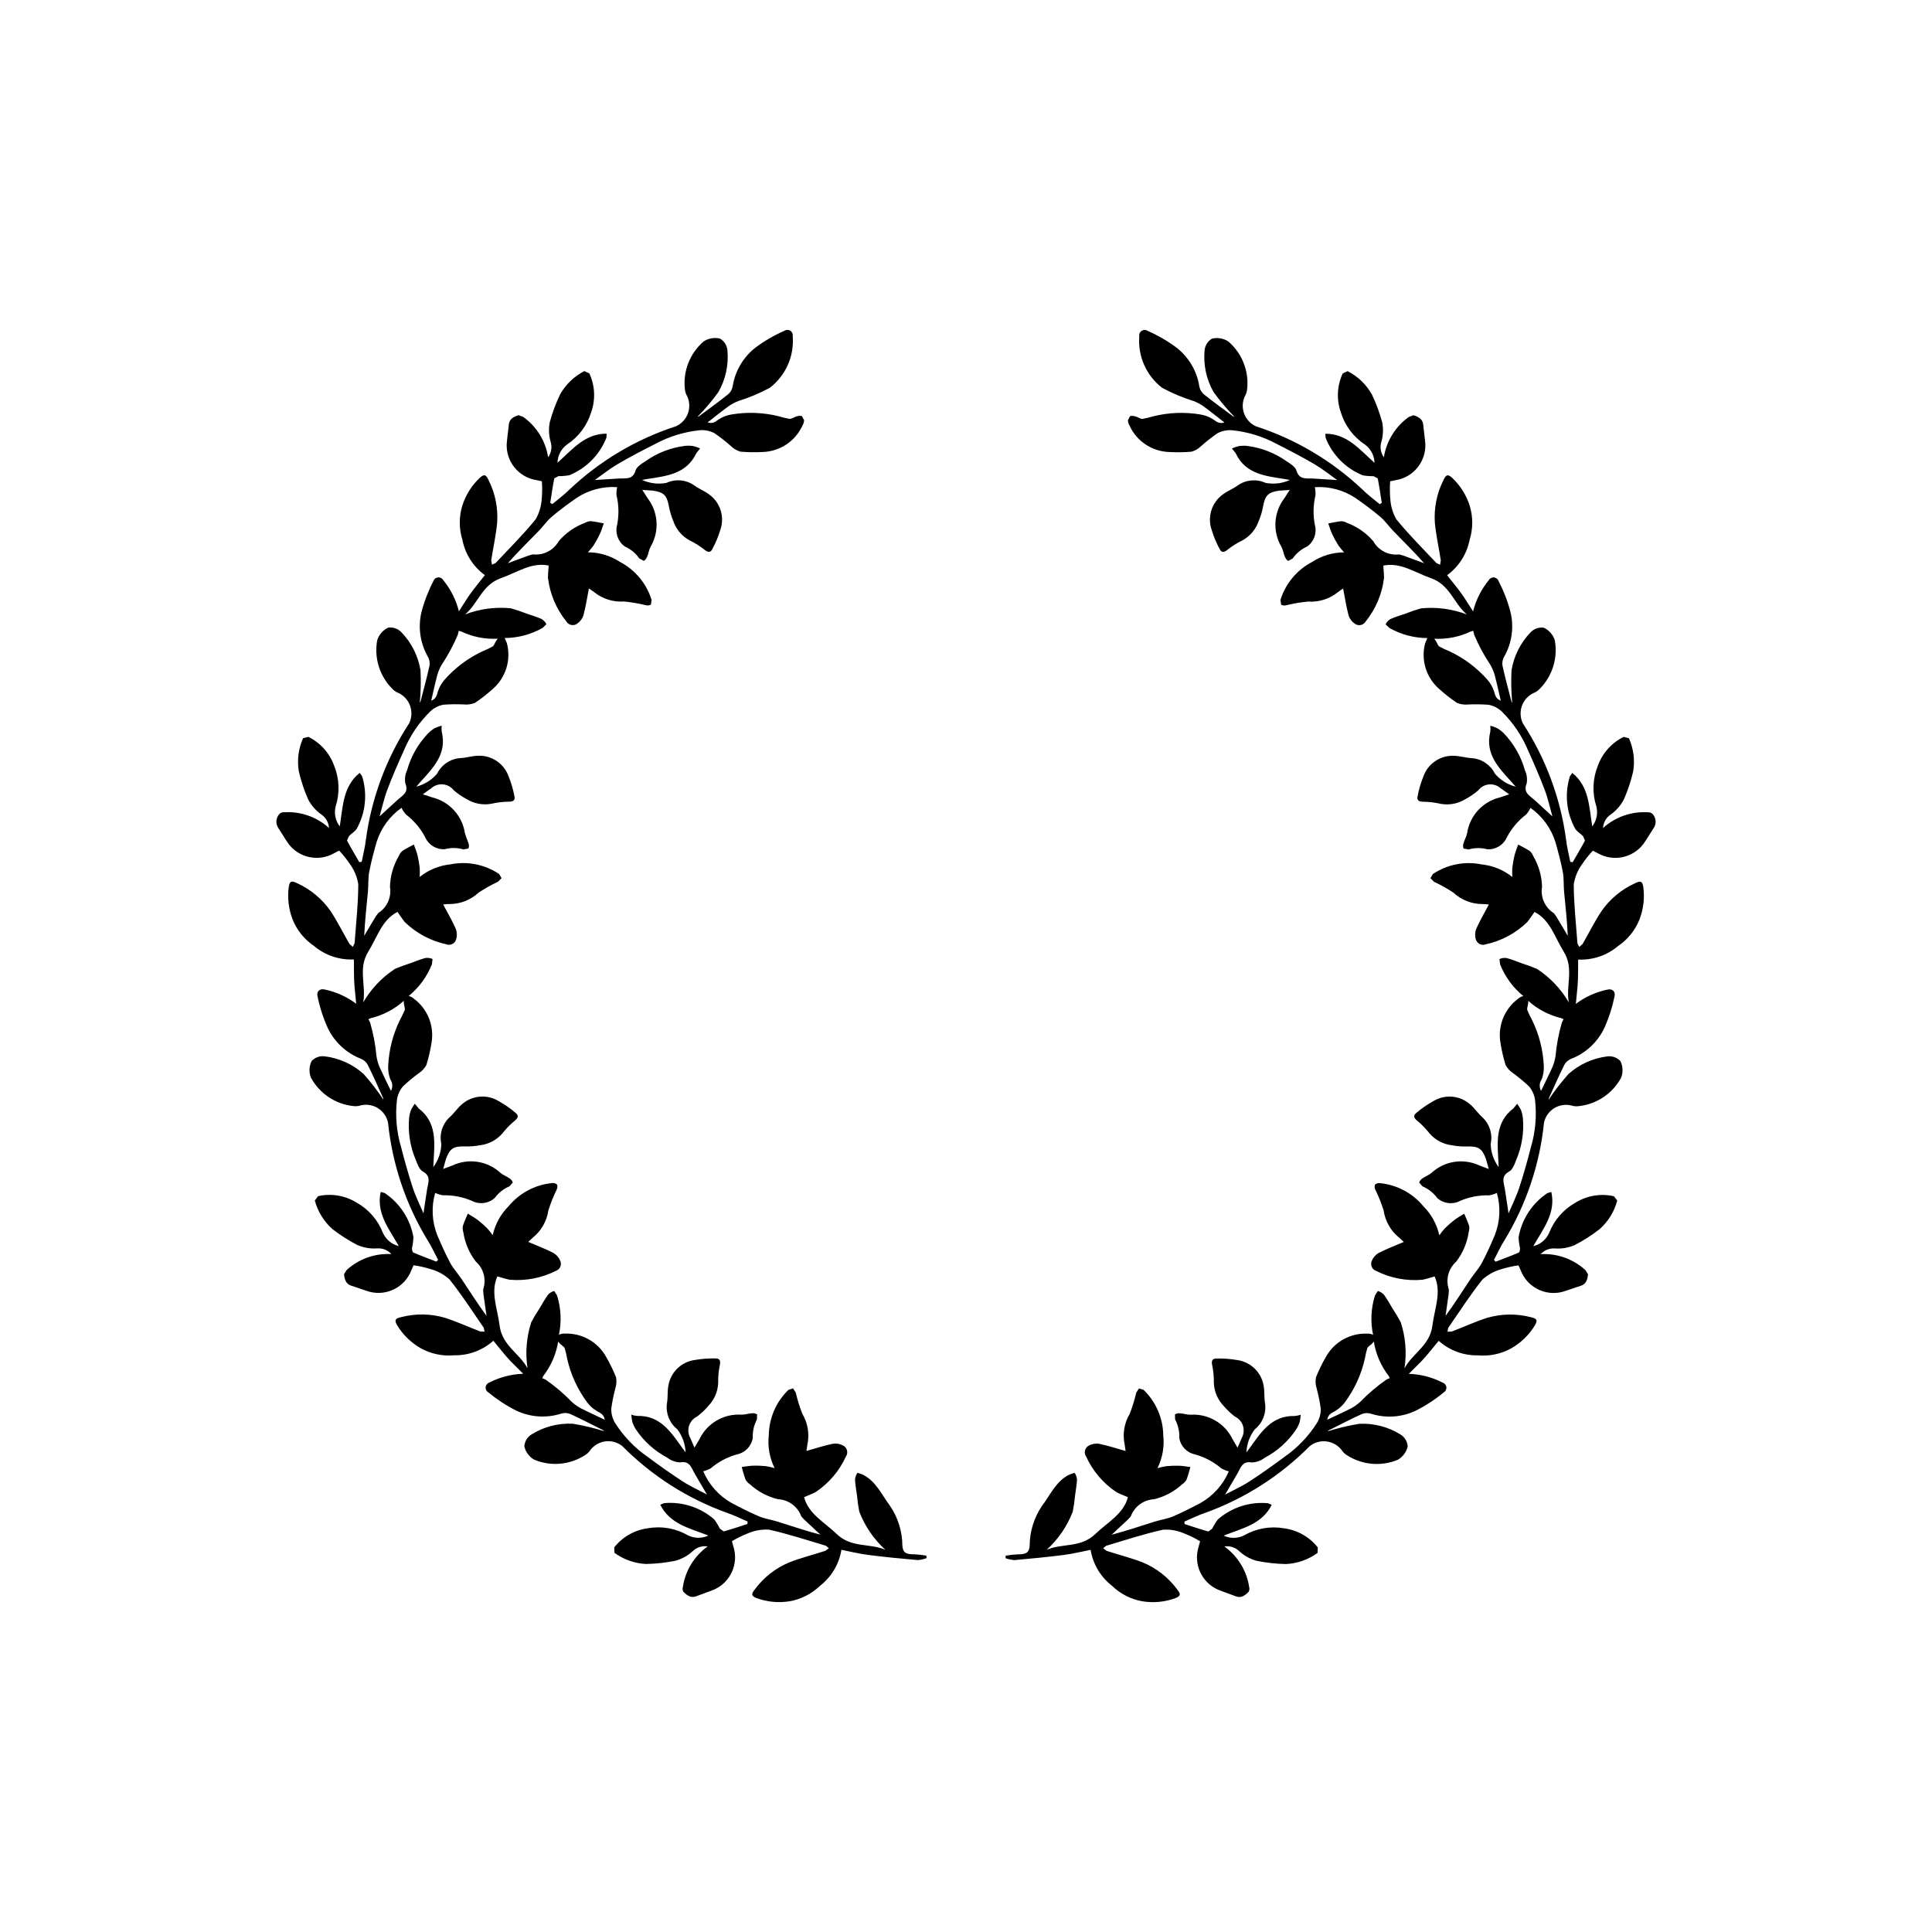
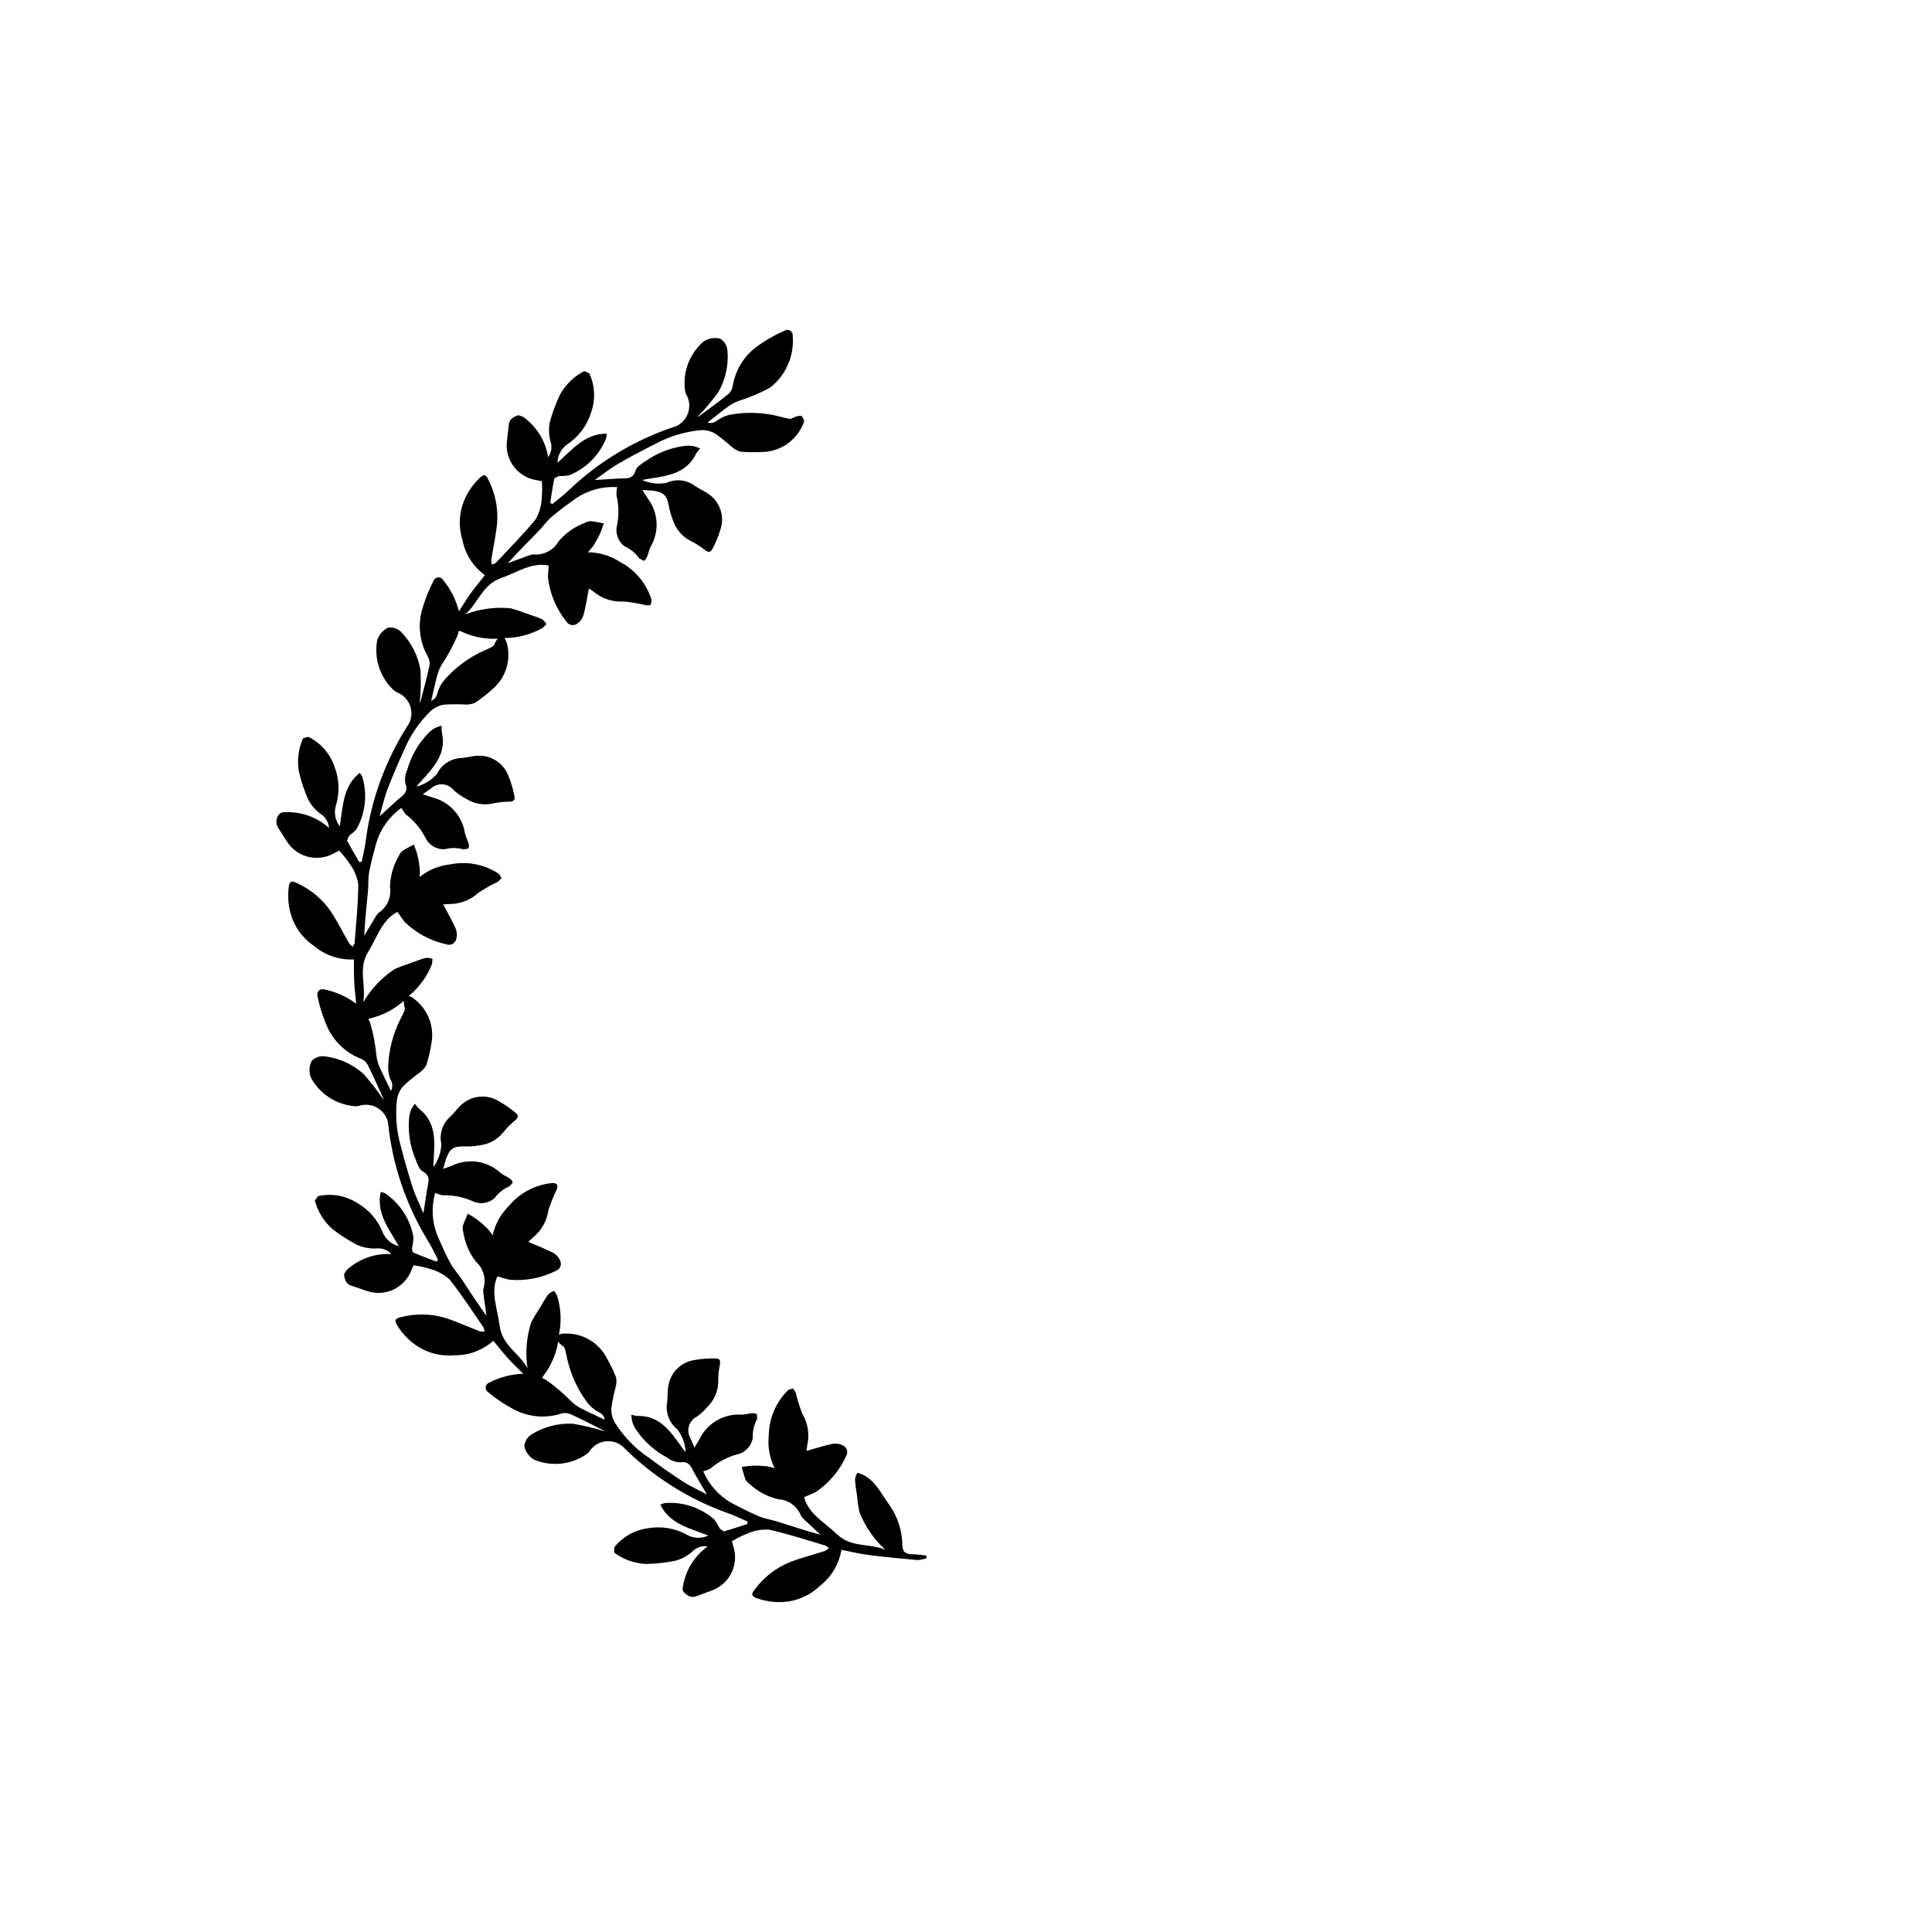
<svg xmlns="http://www.w3.org/2000/svg" fill="#000000" width="800px" height="800px" version="1.1" viewBox="144 144 512 512">
  <g>
-     <path d="m353.19 558.04c-3.644 1.512-6.812 3.992-9.156 7.168-0.973 1.23-0.977 1.734 0.473 2.309 2.785 1.02 5.785 1.309 8.715 0.84 3.047-0.523 5.867-1.953 8.086-4.102 3.027-2.348 5.055-5.754 5.676-9.535 2.309 0.449 4.695 1.047 7.117 1.355 4.348 0.555 8.711 0.977 13.078 1.359 0.805-0.051 1.598-0.223 2.356-0.504l-0.035-0.668c-1.051-0.184-2.113-0.301-3.176-0.352-2.277 0.031-3.074-0.492-3.188-2.316-0.02-3.758-1.16-7.426-3.273-10.531-2.215-2.922-3.703-6.562-7.285-8.305l-1.332-0.461v0.004c-0.383 0.52-0.609 1.133-0.656 1.777 0.066 1.43 0.332 2.852 0.523 4.277 0.125 1.426 0.328 2.844 0.605 4.246 1.488 3.859 3.852 7.32 6.91 10.105-4.152-1.789-9.02-0.441-12.887-4.172-3.281-3.16-7.484-5.312-8.656-9.773 1.121-0.488 2.125-0.848 3.055-1.336h0.004c3.516-2.348 6.309-5.633 8.059-9.484 0.301-0.461 0.398-1.027 0.266-1.562-0.129-0.535-0.477-0.992-0.961-1.258-0.84-0.48-1.816-0.66-2.773-0.516-2.328 0.48-4.602 1.234-7.019 1.914l0.23-1.621 0.004 0.004c0.621-2.816 0.145-5.766-1.328-8.246-0.715-1.82-1.297-3.695-1.738-5.602l-0.727-1.133-1.211 0.402c-3.277 3.164-5.152 7.508-5.211 12.066-0.328 2.981 0.207 5.992 1.547 8.68-0.758-0.223-1.527-0.398-2.309-0.523-1.152-0.117-2.312-0.16-3.473-0.121-0.984 0.031-1.965 0.219-2.945 0.34 0.336 1.133 0.605 2.293 1.043 3.387h-0.004c0.27 0.461 0.641 0.855 1.09 1.148 2.113 1.949 4.684 3.328 7.477 4.008 2.785 0.125 5.223 1.914 6.176 4.531l0.77 0.848 4.312 4.019c-3.801-1-7.496-2.238-11.211-3.418-1.656-0.527-3.426-0.754-5.019-1.426-2.508-1.055-4.938-2.305-7.344-3.582v0.004c-3.348-1.895-5.977-4.84-7.481-8.379 0.699-0.164 1.367-0.43 1.988-0.785 2.027-1.73 4.414-2.992 6.984-3.703 2.176-0.453 3.836-2.211 4.164-4.406-0.082-1.684 0.297-3.356 1.098-4.836l0.043-1.336c-0.422-0.273-0.93-0.383-1.43-0.305-0.914 0.059-1.824 0.398-2.727 0.363-4.684-0.301-9.086 2.269-11.125 6.5l-1.32 2.238-1.082-2.519h-0.004c-0.566-0.988-0.691-2.172-0.352-3.262 0.344-1.086 1.125-1.984 2.156-2.473 1.078-0.816 2.066-1.75 2.941-2.785 1.609-1.652 2.543-3.844 2.629-6.148-0.031-1.594 0.117-3.188 0.441-4.75 0.246-1.129-0.102-1.699-1.082-1.691v-0.004c-1.844-0.051-3.688 0.082-5.504 0.398-3.59 0.469-6.449 3.223-7.055 6.793-0.289 1.543-0.109 3.176-0.379 4.727-0.363 2.602 0.672 5.199 2.723 6.84 1.355 1.762 2.133 3.902 2.215 6.121l-0.895-1.199c-3.004-4.184-5.82-8.617-11.922-8.449-0.531-0.047-1.059-0.156-1.562-0.328 0.031 0.656 0.125 1.309 0.27 1.949 0.234 0.691 0.551 1.348 0.941 1.957 2.117 3.156 4.988 5.734 8.348 7.508 0.965 0.746 2.141 1.176 3.359 1.223 2.547-0.457 2.961 1.348 3.805 2.859l2.699 4.617 0.625 1.039c-2.074-1.109-4.367-2.137-6.457-3.488-3.156-2.035-6.215-4.231-9.234-6.469l-0.004 0.004c-3.481-2.41-6.441-5.496-8.703-9.078-0.664-1.133-0.996-2.426-0.965-3.734 0.246-1.812 0.609-3.609 1.082-5.375 0.301-0.945 0.363-1.949 0.188-2.922-0.742-1.855-1.617-3.656-2.621-5.387-2.195-4-6.481-6.398-11.039-6.191-0.48-0.035-0.965 0.055-1.402 0.27l-0.09 0.07 0.004-0.004c0.738-3.465 0.566-7.062-0.492-10.445l-0.742-1.195c-0.625 0.168-1.188 0.504-1.629 0.973-0.848 1.156-1.531 2.43-2.281 3.66-0.797 1.188-1.527 2.418-2.195 3.684-1.27 3.938-1.602 8.113-0.973 12.203-2.098-4.004-6.734-6.016-7.402-11.336-0.566-4.519-2.484-8.836-0.59-13.043 1.176 0.328 2.184 0.676 3.219 0.879 4.211 0.383 8.445-0.422 12.223-2.32 0.527-0.164 0.961-0.547 1.199-1.047 0.234-0.5 0.25-1.078 0.039-1.59-0.355-0.902-1.004-1.656-1.84-2.141-2.117-1.09-4.356-1.93-6.664-2.922l1.195-1.113-0.004-0.004c2.254-1.797 3.738-4.391 4.148-7.242 0.594-1.871 1.32-3.695 2.176-5.457 0.211-0.414 0.262-0.891 0.141-1.336-0.305-0.324-0.746-0.492-1.191-0.449-4.539 0.402-8.73 2.602-11.637 6.113-2.129 2.113-3.602 4.793-4.25 7.723-0.449-0.648-0.938-1.27-1.465-1.855-0.824-0.816-1.703-1.578-2.625-2.281-0.785-0.594-1.668-1.062-2.508-1.586-0.449 1.094-0.969 2.168-1.316 3.289v0.004c-0.082 0.527-0.039 1.07 0.125 1.578 0.418 2.844 1.555 5.531 3.301 7.812 2.094 1.848 2.867 4.773 1.961 7.414l0.066 1.145 0.824 5.832c-2.328-3.164-4.422-6.449-6.574-9.703-0.961-1.449-2.191-2.742-3.012-4.262-1.285-2.394-2.394-4.898-3.461-7.402-1.418-3.574-1.613-7.519-0.559-11.215 0.645 0.309 1.328 0.527 2.035 0.641 2.664-0.07 5.316 0.441 7.762 1.504 1.973 1.016 4.375 0.691 6.008-0.812 0.992-1.355 2.336-2.418 3.891-3.066l0.875-1.008h-0.004c-0.152-0.48-0.48-0.887-0.918-1.141-0.75-0.527-1.668-0.836-2.352-1.43l0.004 0.004c-3.457-3.184-8.496-3.945-12.742-1.938l-2.434 0.906 0.742-2.641c1.027-2.828 2.023-3.414 5-3.324 1.355 0.043 2.711-0.062 4.043-0.32 2.289-0.273 4.394-1.391 5.906-3.133 0.98-1.254 2.094-2.398 3.324-3.406 0.902-0.723 0.988-1.383 0.223-1.996h0.004c-1.402-1.199-2.922-2.258-4.535-3.152-3.086-1.891-7.047-1.543-9.758 0.852-1.195 1.02-2.082 2.402-3.266 3.441-1.918 1.793-2.746 4.469-2.176 7.031-0.051 2.223-0.793 4.375-2.121 6.156l0.066-1.496c0.289-5.141 0.887-10.359-3.965-14.062l-1.008-1.238v0.004c-0.387 0.531-0.727 1.094-1.016 1.684-0.25 0.684-0.418 1.395-0.496 2.117-0.332 3.785 0.277 7.594 1.777 11.086 0.414 1.117 0.934 2.562 1.844 3.062 2.269 1.246 1.457 2.91 1.164 4.617l-0.805 5.285-0.168 1.203c-0.918-2.168-2.055-4.414-2.832-6.777-1.176-3.566-2.176-7.199-3.125-10.836-1.195-4.062-1.559-8.324-1.07-12.531 0.195-1.297 0.746-2.516 1.598-3.519 1.328-1.254 2.738-2.426 4.219-3.5 0.828-0.547 1.508-1.289 1.98-2.156 0.59-1.91 1.043-3.859 1.352-5.832 0.801-4.496-1.023-9.051-4.699-11.754-0.355-0.332-0.789-0.562-1.262-0.672h-0.113c2.75-2.234 4.883-5.137 6.184-8.434l0.168-1.398c-0.59-0.262-1.238-0.355-1.879-0.266-1.387 0.363-2.719 0.926-4.074 1.41h0.004c-1.367 0.426-2.707 0.922-4.019 1.484-3.457 2.266-6.34 5.309-8.418 8.883 0.879-4.434-1.461-8.91 1.363-13.469 2.398-3.871 3.617-8.438 7.734-10.52 0.715 0.996 1.273 1.898 1.949 2.707 3.039 2.941 6.84 4.977 10.969 5.871 0.516 0.203 1.094 0.18 1.59-0.062 0.496-0.242 0.871-0.68 1.031-1.207 0.289-0.926 0.258-1.918-0.086-2.824-0.961-2.176-2.176-4.238-3.352-6.457 0.535-0.074 1.078-0.113 1.625-0.113 2.883 0.016 5.664-1.07 7.777-3.031 1.637-1.082 3.348-2.047 5.125-2.879l0.949-0.949-0.648-1.102c-3.785-2.539-8.43-3.461-12.895-2.555-2.988 0.305-5.82 1.465-8.164 3.34 0.059-0.789 0.066-1.578 0.023-2.363-0.125-1.156-0.328-2.301-0.602-3.426-0.238-0.957-0.633-1.875-0.957-2.809-1.035 0.57-2.117 1.078-3.09 1.734v-0.004c-0.398 0.363-0.703 0.809-0.895 1.312-1.461 2.473-2.266 5.277-2.344 8.152 0.465 2.75-0.77 5.508-3.133 6.992l-0.668 0.93-3.023 5.062c0.18-3.926 0.613-7.801 0.984-11.68 0.164-1.734 0.016-3.512 0.336-5.207 0.504-2.672 1.215-5.312 1.957-7.934v0.004c1.141-3.676 3.465-6.867 6.609-9.082 0.309 0.645 0.707 1.246 1.188 1.777 2.117 1.617 3.856 3.68 5.094 6.043 0.898 2.031 2.965 3.285 5.18 3.141 1.629-0.434 3.344-0.414 4.957 0.059l1.316-0.238c0.18-0.473 0.18-0.992 0-1.461-0.352-0.848-0.664-1.711-0.93-2.586-0.691-4.648-4.133-8.41-8.699-9.512l-2.465-0.82 2.238-1.59c0.848-0.762 1.977-1.137 3.109-1.031 1.137 0.105 2.18 0.68 2.871 1.586 1.027 0.887 2.152 1.652 3.348 2.289 1.953 1.223 4.293 1.68 6.562 1.273 1.551-0.359 3.141-0.551 4.734-0.562 1.156 0 1.637-0.457 1.426-1.41-0.336-1.812-0.855-3.59-1.551-5.297-1.215-3.41-4.512-5.625-8.125-5.465-1.57 0.043-3.125 0.559-4.703 0.625-2.617 0.191-4.941 1.754-6.109 4.106-1.438 1.699-3.363 2.906-5.519 3.457l0.98-1.133c3.457-3.816 7.199-7.504 5.75-13.434-0.066-0.531-0.07-1.066-0.012-1.598-0.633 0.168-1.25 0.395-1.848 0.676-0.621 0.371-1.195 0.82-1.711 1.328-2.637 2.738-4.555 6.086-5.582 9.742-0.527 1.102-0.699 2.34-0.488 3.543 0.984 2.394-0.695 3.176-1.992 4.324l-3.945 3.609-0.887 0.828c0.645-2.258 1.172-4.719 2.047-7.047 1.324-3.516 2.832-6.965 4.379-10.391 1.621-3.914 4.016-7.457 7.043-10.422 0.965-0.891 2.16-1.492 3.449-1.738 1.824-0.137 3.656-0.16 5.484-0.066 0.988 0.094 1.98-0.055 2.898-0.434 1.656-1.113 3.231-2.348 4.711-3.691 3.445-2.992 4.891-7.68 3.731-12.09l-0.559-1.32-0.102-0.07c3.551-0.008 7.035-0.93 10.125-2.68l1.008-0.98c-0.293-0.574-0.742-1.055-1.293-1.387-1.309-0.586-2.699-0.988-4.059-1.461-1.328-0.527-2.684-0.984-4.062-1.371-4.117-0.41-8.27 0.145-12.137 1.621 3.473-2.894 4.461-7.848 9.523-9.621 4.301-1.508 8.113-4.289 12.625-3.324-0.07 1.223-0.203 2.277-0.18 3.324h0.004c0.512 4.195 2.188 8.168 4.84 11.461 0.273 0.48 0.738 0.824 1.273 0.945 0.539 0.125 1.105 0.02 1.562-0.289 0.809-0.539 1.41-1.332 1.707-2.254 0.629-2.289 0.973-4.656 1.453-7.125l1.344 0.934h-0.004c2.234 1.824 5.082 2.731 7.961 2.527 1.953 0.188 3.887 0.516 5.789 0.98 0.449 0.117 0.926 0.066 1.336-0.141l0.188-1.262h0.004c-1.352-4.356-4.387-7.992-8.434-10.094-2.512-1.633-5.445-2.512-8.445-2.527 0.539-0.574 1.043-1.184 1.504-1.824 0.625-0.977 1.184-1.996 1.676-3.047 0.414-0.895 0.688-1.855 1.023-2.785-1.164-0.207-2.316-0.488-3.492-0.594-0.535 0.031-1.055 0.188-1.52 0.457-2.691 1.008-5.078 2.684-6.941 4.871-1.367 2.43-4.062 3.801-6.832 3.473l-1.102 0.301-5.535 2.047c2.606-2.941 5.375-5.684 8.102-8.469 1.219-1.242 2.215-2.719 3.531-3.84 2.07-1.766 4.285-3.375 6.504-4.941 3.195-2.141 7.012-3.164 10.848-2.91-0.168 0.695-0.234 1.41-0.195 2.125 0.629 2.594 0.688 5.293 0.164 7.906-0.578 2.144 0.246 4.422 2.059 5.699 1.539 0.688 2.859 1.781 3.82 3.16l1.176 0.641c0.395-0.133 0.727-0.688 0.918-1.137 0.359-0.844 0.465-1.809 0.906-2.598 2.379-4.051 2.066-9.137-0.793-12.863l-1.402-2.188 2.738 0.172c2.981 0.41 3.766 1.258 4.309 4.188 0.242 1.336 0.633 2.637 1.164 3.887 0.75 2.18 2.285 4 4.305 5.113 1.434 0.691 2.785 1.543 4.031 2.535 0.898 0.727 1.562 0.672 2-0.203h-0.004c0.879-1.621 1.59-3.328 2.125-5.094 1.199-3.418 0.027-7.215-2.887-9.359-1.25-0.957-2.785-1.527-4.051-2.465v-0.004c-2.16-1.496-4.949-1.742-7.336-0.645-2.184 0.414-4.441 0.145-6.465-0.781l1.477-0.258c5.086-0.801 10.316-1.316 12.91-6.84l0.996-1.25c-0.598-0.266-1.223-0.48-1.859-0.637-0.719-0.098-1.449-0.113-2.172-0.039-3.769 0.473-7.363 1.871-10.461 4.074-1.008 0.641-2.309 1.453-2.606 2.449-0.738 2.481-2.535 2.035-4.269 2.117l-5.34 0.332-1.211 0.086c1.922-1.352 3.875-2.934 6.019-4.195 3.238-1.902 6.578-3.641 9.934-5.336h0.004c3.719-2.027 7.809-3.277 12.027-3.684 1.309-0.086 2.617 0.195 3.773 0.816 1.508 1.035 2.949 2.168 4.312 3.387 0.711 0.691 1.578 1.203 2.527 1.484 1.988 0.172 3.992 0.203 5.984 0.09 4.562-0.164 8.633-2.906 10.496-7.07 0.254-0.414 0.387-0.887 0.395-1.371l-0.59-1.094h0.004c-0.52-0.086-1.051-0.035-1.539 0.152-0.605 0.164-1.188 0.648-1.754 0.605-0.934-0.168-1.859-0.391-2.769-0.672-4.141-1.035-8.449-1.199-12.66-0.48-1.164 0.199-2.277 0.629-3.269 1.27-1.133 0.828-1.738 1.184-2.996 0.836 1.805-1.402 3.672-2.922 5.613-4.34 0.789-0.543 1.641-0.988 2.531-1.336 2.894-0.902 5.695-2.078 8.363-3.516 4.195-3.231 6.473-8.363 6.059-13.645 0.102-0.559-0.133-1.129-0.609-1.449-0.473-0.32-1.09-0.328-1.57-0.02-2.695 1.176-5.246 2.652-7.609 4.402-3.273 2.516-5.465 6.188-6.121 10.266-0.125 0.812-0.527 1.562-1.141 2.113-2.562 2.055-5.227 3.981-7.871 5.934l-0.289 0.074v0.004c1.996-2.051 3.84-4.238 5.519-6.555 1.898-3.344 2.734-7.191 2.387-11.023-0.105-1.301-0.84-2.465-1.961-3.129-1.492-0.371-3.07-0.094-4.348 0.754-3.633 3.125-5.492 7.836-4.977 12.598 0.059 0.676 0.266 1.332 0.617 1.914 0.668 1.441 0.734 3.09 0.188 4.578-0.551 1.492-1.668 2.703-3.109 3.367-10.551 3.426-20.207 9.156-28.262 16.781-1.41 1.395-3.023 2.578-4.547 3.863l-0.559-0.34c0.34-2.164 0.648-4.336 1.07-6.488l1.117-0.586h-0.004c0.961 0.008 1.918-0.07 2.863-0.234 4.496-1.824 8.047-5.41 9.832-9.926l0.074-1.09c-5.715-0.023-8.984 4.07-13.027 7.707 0.043-1.906 0.969-3.684 2.5-4.816 3.086-2.027 5.359-5.066 6.434-8.598 1.176-3.359 0.996-7.047-0.504-10.273l-1.309-0.605h-0.004c-2.695 1.375-4.926 3.512-6.41 6.148-1.137 2.356-2.051 4.809-2.742 7.332-0.355 1.777-0.273 3.617 0.242 5.356 0.391 1.367 0.137 2.84-0.688 3.996-0.68-4.316-3.066-8.172-6.625-10.703l-1.219-0.449c-1.258 0.414-2.457 0.957-2.594 2.578-0.145 1.688-0.422 3.363-0.543 5.051l-0.004 0.004c-0.18 4.703 3.168 8.805 7.812 9.57l1.512 0.309c0.113 1.527 0.102 3.062-0.035 4.586-0.098 1.945-0.656 3.84-1.629 5.523-3.297 4.051-7.023 7.75-10.605 11.566l-0.961 0.434-0.195-1.164c0.512-3.289 1.242-6.559 1.57-9.867h-0.004c0.293-3.938-0.496-7.879-2.281-11.402-0.664-1.422-1.109-1.656-2.273-0.617v-0.004c-2.164 2.027-3.773 4.578-4.672 7.402-0.906 2.957-0.898 6.117 0.023 9.07 0.73 3.762 2.859 7.106 5.957 9.359-1.441 1.859-3.051 3.719-4.418 5.742l-2.469 3.848h0.004c-0.75-3.019-2.164-5.84-4.141-8.246-0.27-0.504-0.812-0.797-1.383-0.75-0.57 0.051-1.055 0.434-1.234 0.977-1.355 2.606-2.418 5.359-3.16 8.203-0.965 4.012-0.359 8.246 1.688 11.828 0.414 0.715 0.57 1.547 0.441 2.359-0.707 3.207-1.562 6.383-2.394 9.562l-0.18 0.238c0.266-2.844 0.328-5.703 0.184-8.559-0.625-3.797-2.391-7.312-5.07-10.074-0.898-0.945-2.203-1.398-3.496-1.211-1.391 0.652-2.445 1.859-2.906 3.324-0.863 4.715 0.648 9.551 4.047 12.93 0.465 0.488 1.043 0.867 1.68 1.102 1.422 0.699 2.512 1.938 3.019 3.441 0.512 1.508 0.402 3.152-0.301 4.574-6.059 9.293-9.969 19.816-11.445 30.809-0.219 1.973-0.734 3.91-1.109 5.863l-0.648 0.09c-1.094-1.902-2.223-3.785-3.246-5.723l0.504-1.156c0.652-0.699 1.59-1.191 2.078-1.977h0.004c2.348-4.246 2.859-9.273 1.41-13.906l-0.625-0.891c-4.461 3.57-4.434 8.812-5.297 14.18-1.16-1.512-1.562-3.473-1.078-5.32 1.125-3.512 0.984-7.309-0.398-10.73-1.195-3.352-3.652-6.106-6.844-7.672l-1.398 0.359v-0.004c-1.234 2.762-1.625 5.828-1.125 8.812 0.598 2.547 1.426 5.031 2.477 7.426 0.84 1.609 2.059 2.988 3.551 4.019 1.156 0.82 1.883 2.121 1.965 3.535-3.238-2.93-7.519-4.434-11.879-4.164-0.453-0.039-0.898 0.113-1.23 0.418-0.938 0.984-1.102 2.473-0.402 3.637 0.945 1.402 1.785 2.883 2.75 4.273 2.816 3.769 7.996 4.856 12.094 2.539l1.367-0.707c1.047 1.113 2.004 2.316 2.852 3.59 1.148 1.57 1.906 3.394 2.211 5.32-0.02 5.223-0.594 10.445-0.984 15.664l-0.477 0.941-0.879-0.785c-1.668-2.891-3.156-5.891-4.977-8.668-2.246-3.246-5.34-5.816-8.938-7.441-1.41-0.688-1.902-0.59-2.16 0.949-0.406 2.938-0.059 5.934 1.016 8.699 1.156 2.867 3.148 5.316 5.715 7.039 2.934 2.461 6.688 3.723 10.516 3.535 0.047 2.352-0.035 4.809 0.172 7.242l0.445 4.508v-0.004c-2.473-1.859-5.324-3.148-8.352-3.777-1.309-0.324-2.227 0.531-1.895 1.812 0.582 2.883 1.488 5.688 2.699 8.363 1.766 3.734 4.894 6.652 8.742 8.156 0.77 0.293 1.414 0.84 1.824 1.555 1.469 2.938 2.793 5.945 4.144 8.945l0.012 0.301c-1.586-2.379-3.336-4.641-5.242-6.773-2.871-2.562-6.457-4.188-10.277-4.652-1.293-0.172-2.59 0.297-3.477 1.258-0.676 1.379-0.738 2.981-0.172 4.41 2.285 4.207 6.5 7.019 11.266 7.516 0.672 0.086 1.355 0.02 2-0.199 1.547-0.352 3.172-0.07 4.516 0.777 1.34 0.852 2.289 2.199 2.637 3.75 1.121 11.035 4.691 21.68 10.449 31.16 1.066 1.668 1.883 3.5 2.82 5.258l-0.449 0.477c-2.047-0.789-4.106-1.547-6.117-2.414-0.25-0.109-0.367-0.805-0.336-1.215 0.211-0.934 0.336-1.887 0.375-2.844-0.836-4.777-3.59-9.008-7.625-11.703l-1.047-0.301c-1.227 5.582 2.086 9.641 4.789 14.359-1.855-0.445-3.402-1.723-4.188-3.461-1.328-3.441-3.824-6.309-7.051-8.098-3.035-1.859-6.676-2.457-10.148-1.672l-0.863 1.156c0.777 2.926 2.398 5.559 4.664 7.566 2.066 1.605 4.273 3.016 6.594 4.223 1.664 0.723 3.477 1.027 5.285 0.895 1.414-0.094 2.797 0.465 3.75 1.512-4.359-0.246-8.633 1.277-11.855 4.223l-0.695 1.102c0.141 1.316 0.422 2.606 1.977 3.078 1.621 0.496 3.199 1.121 4.824 1.594h-0.004c4.562 1.164 9.277-1.242 11.004-5.621l0.621-1.41c1.516 0.207 3.016 0.543 4.477 1 1.879 0.504 3.613 1.449 5.055 2.754 3.266 4.078 6.098 8.5 9.07 12.805l0.219 1.031-1.18-0.059c-3.109-1.195-6.144-2.594-9.316-3.613h0.004c-3.789-1.113-7.809-1.172-11.629-0.176-1.527 0.348-1.852 0.738-1.086 2.094v0.004c1.527 2.539 3.68 4.648 6.254 6.125 2.699 1.508 5.789 2.164 8.867 1.887 3.832 0.078 7.547-1.301 10.406-3.852 1.512 1.801 2.992 3.766 4.684 5.527l3.238 3.223c-3.113 0.098-6.164 0.883-8.934 2.309-0.547 0.16-0.949 0.629-1.02 1.195-0.074 0.566 0.195 1.121 0.688 1.41 2.266 1.875 4.731 3.492 7.356 4.816 3.723 1.789 7.984 2.09 11.922 0.844 0.781-0.258 1.633-0.234 2.398 0.066 2.988 1.363 5.906 2.871 8.844 4.356l0.195 0.227v-0.004c-2.727-0.855-5.508-1.52-8.328-1.98-3.844-0.188-7.652 0.801-10.918 2.832-1.113 0.684-1.828 1.863-1.914 3.164 0.344 1.5 1.301 2.785 2.637 3.543 4.426 1.836 9.469 1.375 13.488-1.23 0.578-0.355 1.07-0.836 1.434-1.41 0.984-1.246 2.426-2.051 4.004-2.234 1.574-0.18 3.16 0.273 4.406 1.262 7.805 7.879 17.273 13.918 27.711 17.676 1.883 0.629 3.668 1.539 5.496 2.316l-0.051 0.652c-2.086 0.672-4.164 1.375-6.273 1.969l-1.027-0.734h-0.004c-0.422-0.859-0.922-1.68-1.492-2.449-3.656-3.191-8.457-4.75-13.293-4.312l-1.008 0.422c2.551 5.113 7.68 6.191 12.746 8.16l0.004 0.004c-1.723 0.816-3.727 0.793-5.43-0.066-3.195-1.84-6.938-2.504-10.574-1.871-3.527 0.461-6.738 2.281-8.945 5.074l0.055 1.441c2.441 1.789 5.356 2.82 8.379 2.957 2.613-0.047 5.219-0.332 7.781-0.855 1.75-0.48 3.352-1.379 4.676-2.621 1.043-0.961 2.469-1.395 3.871-1.176-3.547 2.547-5.918 6.418-6.574 10.734-0.133 0.434-0.078 0.902 0.148 1.293 0.934 0.934 1.961 1.762 3.469 1.156 1.574-0.629 3.195-1.137 4.758-1.789l0.004-0.004c4.277-1.957 6.434-6.793 5.027-11.285l-0.402-1.488c1.312-0.789 2.684-1.469 4.109-2.031 1.781-0.793 3.723-1.145 5.668-1.035 5.102 1.121 10.086 2.781 15.105 4.262l0.816 0.664-0.957 0.695c-3.168 1.027-6.414 1.844-9.516 3.047zm-93.281-235.24c0.273-0.918 0.652-1.797 1.133-2.629 1.68-2.519 3.121-5.191 4.293-7.984l0.227-1.023 0.664 0.184c3.019 1.438 6.352 2.094 9.691 1.914l-0.387 0.496c-0.367 0.504-0.516 1.25-0.98 1.574h-0.004c-0.832 0.457-1.691 0.867-2.57 1.219-3.875 1.793-7.332 4.375-10.152 7.578-0.781 0.887-1.379 1.922-1.75 3.043-0.363 1.352-0.605 2.016-1.805 2.535 0.52-2.227 1.023-4.578 1.641-6.906zm-12.301 110.3c-0.992-2.059-2.074-4.207-3.059-6.402-0.363-0.883-0.621-1.809-0.773-2.754-0.273-3.019-0.832-6.004-1.676-8.914l-0.465-0.938 0.633-0.273c3.254-0.781 6.258-2.359 8.742-4.598l0.008 0.629c0.031 0.621 0.383 1.297 0.227 1.84-0.359 0.879-0.773 1.734-1.234 2.566-1.887 3.828-2.957 8.008-3.141 12.273-0.051 1.18 0.137 2.359 0.551 3.469 0.637 0.918 0.711 2.113 0.188 3.102zm50.262 84.082c-0.84-0.461-1.621-1.016-2.332-1.66-2.106-2.176-4.418-4.144-6.902-5.879l-0.949-0.438 0.32-0.605c2.039-2.648 3.383-5.766 3.91-9.066l0.402 0.484c0.414 0.461 1.109 0.77 1.332 1.289 0.273 0.91 0.492 1.836 0.652 2.773 0.938 4.164 2.731 8.086 5.266 11.52 0.703 0.949 1.59 1.75 2.609 2.352 1.246 0.641 1.836 1.02 2.098 2.301-2.07-0.988-4.262-1.977-6.406-3.07z" />
-     <path d="m566.11 369.43 1.371 0.707v-0.004c4.094 2.32 9.273 1.23 12.09-2.539 0.969-1.391 1.805-2.867 2.75-4.273 0.703-1.16 0.539-2.648-0.395-3.633-0.336-0.309-0.781-0.457-1.234-0.422-4.359-0.266-8.641 1.234-11.879 4.168 0.086-1.418 0.809-2.719 1.969-3.535 1.492-1.031 2.711-2.41 3.551-4.016 1.047-2.394 1.875-4.883 2.473-7.426 0.5-2.984 0.109-6.051-1.125-8.816l-1.395-0.355c-3.195 1.566-5.652 4.32-6.848 7.672-1.383 3.422-1.523 7.219-0.395 10.734 0.48 1.844 0.082 3.805-1.082 5.316-0.863-5.367-0.836-10.609-5.297-14.18l-0.625 0.895c-1.449 4.633-0.941 9.656 1.41 13.906 0.492 0.781 1.426 1.277 2.078 1.977l0.504 1.156c-1.02 1.938-2.148 3.82-3.242 5.719l-0.648-0.086c-0.379-1.953-0.895-3.891-1.109-5.863-1.477-10.992-5.387-21.52-11.445-30.809-0.703-1.426-0.812-3.07-0.301-4.574 0.512-1.504 1.598-2.742 3.023-3.445 0.637-0.23 1.211-0.609 1.68-1.102 3.394-3.379 4.906-8.211 4.043-12.926-0.457-1.465-1.512-2.672-2.906-3.324-1.293-0.188-2.598 0.262-3.496 1.211-2.676 2.762-4.445 6.277-5.066 10.074-0.145 2.852-0.086 5.715 0.18 8.559l-0.18-0.238c-0.832-3.18-1.691-6.356-2.394-9.562-0.129-0.812 0.027-1.648 0.441-2.359 2.051-3.582 2.652-7.816 1.684-11.828-0.738-2.848-1.797-5.598-3.152-8.207-0.184-0.539-0.668-0.922-1.238-0.973-0.57-0.047-1.113 0.246-1.383 0.75-1.977 2.406-3.391 5.223-4.141 8.246l-2.469-3.848c-1.367-2.023-2.973-3.883-4.418-5.742h0.004c3.098-2.258 5.227-5.602 5.961-9.359 0.918-2.953 0.926-6.113 0.02-9.07-0.898-2.824-2.508-5.375-4.672-7.402-1.164-1.039-1.613-0.805-2.273 0.617-1.785 3.523-2.57 7.469-2.281 11.406 0.328 3.309 1.055 6.578 1.57 9.867l-0.188 1.164-0.961-0.434c-3.578-3.816-7.309-7.516-10.605-11.566h-0.004c-0.973-1.684-1.531-3.578-1.629-5.523-0.137-1.523-0.148-3.059-0.035-4.586l1.512-0.309c4.644-0.766 7.992-4.867 7.812-9.57-0.121-1.688-0.402-3.367-0.543-5.051-0.141-1.621-1.34-2.164-2.594-2.578l-1.223 0.449v-0.004c-3.559 2.527-5.949 6.387-6.633 10.699-0.824-1.156-1.078-2.621-0.691-3.988 0.516-1.738 0.598-3.574 0.242-5.352-0.688-2.523-1.605-4.981-2.734-7.336-1.488-2.637-3.719-4.773-6.414-6.148l-1.309 0.605c-1.5 3.227-1.68 6.914-0.504 10.273 1.07 3.531 3.348 6.57 6.434 8.598 1.531 1.133 2.457 2.91 2.5 4.816-4.043-3.633-7.316-7.731-13.031-7.707l0.078 1.09c1.781 4.516 5.336 8.102 9.832 9.926 0.945 0.164 1.902 0.242 2.859 0.234l1.117 0.586c0.426 2.148 0.73 4.324 1.07 6.488l-0.559 0.34c-1.523-1.281-3.141-2.465-4.547-3.863h-0.004c-8.055-7.625-17.707-13.355-28.258-16.781-1.445-0.664-2.562-1.875-3.109-3.367-0.551-1.492-0.48-3.137 0.188-4.578 0.348-0.586 0.559-1.238 0.613-1.918 0.52-4.762-1.344-9.473-4.973-12.594-1.281-0.852-2.859-1.129-4.352-0.762-1.125 0.664-1.855 1.832-1.961 3.137-0.348 3.832 0.488 7.676 2.387 11.023 1.68 2.309 3.523 4.496 5.519 6.543l-0.293-0.078c-2.644-1.953-5.309-3.879-7.871-5.934v-0.004c-0.613-0.551-1.016-1.297-1.141-2.113-0.656-4.074-2.844-7.742-6.117-10.258-2.363-1.746-4.914-3.223-7.609-4.402-0.48-0.309-1.098-0.297-1.57 0.02-0.473 0.32-0.711 0.891-0.605 1.453-0.418 5.277 1.859 10.41 6.055 13.641 2.668 1.434 5.469 2.613 8.363 3.516 0.895 0.344 1.742 0.793 2.531 1.332 1.941 1.422 3.809 2.934 5.613 4.34-1.258 0.344-1.863-0.012-2.996-0.836-0.992-0.637-2.106-1.066-3.269-1.27-4.207-0.719-8.52-0.555-12.66 0.484-0.91 0.277-1.832 0.504-2.769 0.668-0.566 0.039-1.152-0.445-1.754-0.605-0.488-0.184-1.02-0.238-1.535-0.152l-0.59 1.094c0.008 0.484 0.145 0.961 0.395 1.375 1.867 4.164 5.938 6.902 10.496 7.066 1.996 0.117 3.996 0.086 5.984-0.09 0.953-0.281 1.816-0.789 2.527-1.48 1.363-1.219 2.805-2.352 4.312-3.391 1.156-0.617 2.465-0.902 3.777-0.816 4.215 0.406 8.305 1.66 12.027 3.684 3.356 1.691 6.695 3.434 9.934 5.336 2.144 1.258 4.098 2.84 6.019 4.195l-1.211-0.086-5.34-0.332c-1.73-0.074-3.527 0.367-4.269-2.117-0.297-0.992-1.602-1.805-2.606-2.449-3.094-2.199-6.691-3.602-10.461-4.07-0.723-0.074-1.449-0.062-2.168 0.039-0.641 0.156-1.262 0.367-1.863 0.637l0.996 1.25c2.598 5.523 7.828 6.039 12.914 6.84l1.477 0.258-0.004-0.004c-2.023 0.926-4.281 1.195-6.469 0.777-2.387-1.094-5.176-0.848-7.332 0.648-1.266 0.938-2.801 1.512-4.051 2.465-2.914 2.148-4.086 5.945-2.891 9.363 0.535 1.762 1.25 3.469 2.125 5.094 0.438 0.875 1.102 0.93 2 0.203v-0.004c1.246-0.992 2.598-1.84 4.031-2.535 2.019-1.109 3.555-2.934 4.305-5.113 0.531-1.246 0.922-2.551 1.164-3.883 0.543-2.93 1.328-3.777 4.309-4.188l2.742-0.168-1.406 2.188c-2.859 3.727-3.172 8.812-0.793 12.863 0.438 0.789 0.543 1.754 0.906 2.598 0.188 0.449 0.523 1.008 0.918 1.137l1.176-0.641c0.965-1.379 2.285-2.473 3.82-3.16 1.816-1.277 2.637-3.555 2.059-5.699-0.523-2.613-0.465-5.312 0.164-7.906 0.039-0.715-0.027-1.43-0.195-2.125 3.84-0.254 7.652 0.77 10.852 2.91 2.223 1.57 4.434 3.18 6.504 4.941 1.316 1.121 2.316 2.594 3.531 3.84 2.719 2.785 5.496 5.527 8.102 8.469l-5.531-2.039-1.102-0.301h-0.004c-2.769 0.328-5.465-1.043-6.828-3.473-1.863-2.188-4.254-3.863-6.945-4.871-0.461-0.27-0.98-0.426-1.516-0.457-1.172 0.102-2.328 0.383-3.492 0.594 0.336 0.93 0.605 1.891 1.023 2.785h-0.004c0.492 1.051 1.055 2.07 1.676 3.047 0.465 0.641 0.965 1.25 1.504 1.824-3 0.016-5.93 0.895-8.445 2.531-4.043 2.102-7.078 5.734-8.426 10.086l0.188 1.262c0.414 0.211 0.887 0.262 1.336 0.145 1.906-0.469 3.84-0.797 5.793-0.98 2.875 0.199 5.723-0.703 7.957-2.527l1.336-0.941c0.48 2.465 0.828 4.836 1.449 7.129 0.297 0.922 0.898 1.715 1.707 2.254 0.457 0.309 1.02 0.414 1.559 0.293 0.539-0.125 1-0.469 1.277-0.949 2.652-3.293 4.328-7.262 4.84-11.461 0.02-1.055-0.109-2.109-0.18-3.324 4.512-0.965 8.328 1.82 12.625 3.324 5.062 1.773 6.051 6.727 9.523 9.621-3.863-1.473-8.02-2.027-12.133-1.621-1.379 0.387-2.734 0.844-4.066 1.375-1.359 0.473-2.75 0.871-4.059 1.461l0.004-0.004c-0.555 0.332-1 0.812-1.293 1.387l1.008 0.98c3.09 1.75 6.574 2.672 10.125 2.68l-0.102 0.07-0.555 1.316c-1.164 4.414 0.281 9.102 3.727 12.094 1.48 1.344 3.055 2.574 4.711 3.691 0.918 0.375 1.914 0.523 2.898 0.43 1.828-0.094 3.66-0.066 5.484 0.074 1.289 0.246 2.484 0.848 3.449 1.734 3.023 2.965 5.422 6.512 7.043 10.422 1.547 3.426 3.051 6.875 4.379 10.391 0.879 2.328 1.402 4.785 2.047 7.047l-0.887-0.828-3.941-3.609c-1.301-1.145-2.981-1.93-1.996-4.324 0.211-1.203 0.039-2.441-0.488-3.543-1.027-3.656-2.945-7.004-5.582-9.742-0.516-0.508-1.09-0.957-1.711-1.328-0.598-0.281-1.215-0.508-1.852-0.676 0.059 0.531 0.055 1.066-0.012 1.598-1.449 5.93 2.293 9.617 5.75 13.434l0.984 1.125c-2.152-0.551-4.082-1.758-5.516-3.457-1.168-2.352-3.492-3.91-6.113-4.106-1.574-0.066-3.129-0.582-4.703-0.625-3.613-0.16-6.91 2.059-8.125 5.469-0.691 1.711-1.211 3.484-1.547 5.297-0.211 0.957 0.27 1.414 1.426 1.41v0.004c1.594 0.012 3.184 0.199 4.734 0.562 2.269 0.402 4.609-0.051 6.562-1.273 1.195-0.637 2.32-1.406 3.348-2.293 0.691-0.906 1.734-1.48 2.871-1.586 1.133-0.102 2.262 0.27 3.109 1.035l2.238 1.59-2.465 0.82v-0.004c-4.566 1.102-8.008 4.863-8.699 9.512-0.156 0.887-0.68 1.707-0.93 2.586-0.18 0.469-0.18 0.992 0 1.461l1.316 0.238v0.004c1.617-0.473 3.328-0.492 4.957-0.059 2.215 0.145 4.285-1.109 5.184-3.141 1.234-2.363 2.973-4.426 5.094-6.043 0.477-0.535 0.875-1.133 1.18-1.781 3.144 2.215 5.469 5.406 6.613 9.078 0.742 2.621 1.453 5.262 1.957 7.934 0.32 1.695 0.172 3.473 0.336 5.207 0.371 3.879 0.805 7.754 0.98 11.68l-3.023-5.062-0.668-0.93v-0.004c-2.359-1.484-3.598-4.242-3.133-6.992-0.074-2.871-0.883-5.68-2.34-8.152-0.191-0.5-0.5-0.949-0.895-1.312-0.977-0.656-2.055-1.164-3.09-1.734-0.324 0.934-0.719 1.852-0.957 2.809v0.004c-0.277 1.129-0.477 2.273-0.605 3.426-0.043 0.789-0.035 1.578 0.023 2.363-2.344-1.875-5.176-3.031-8.16-3.34-4.469-0.906-9.113 0.016-12.898 2.555l-0.648 1.102 0.949 0.949h0.004c1.773 0.832 3.484 1.793 5.117 2.875 2.113 1.965 4.894 3.047 7.781 3.031 0.543 0.004 1.09 0.043 1.629 0.117-1.176 2.215-2.394 4.285-3.352 6.457-0.348 0.906-0.379 1.898-0.086 2.824 0.16 0.527 0.531 0.965 1.031 1.207 0.496 0.242 1.07 0.266 1.586 0.062 4.133-0.895 7.934-2.93 10.969-5.871 0.676-0.805 1.238-1.715 1.949-2.707 4.117 2.086 5.34 6.648 7.734 10.52 2.82 4.559 0.484 9.035 1.363 13.469h0.004c-2.078-3.574-4.965-6.613-8.422-8.879-1.316-0.566-2.656-1.062-4.023-1.488-1.352-0.488-2.688-1.047-4.074-1.41-0.637-0.09-1.289 0.004-1.875 0.27l0.168 1.398v-0.004c1.301 3.297 3.43 6.203 6.18 8.434h-0.113 0.004c-0.473 0.109-0.906 0.344-1.262 0.676-3.676 2.699-5.5 7.258-4.699 11.75 0.309 1.977 0.758 3.926 1.352 5.836 0.473 0.867 1.152 1.605 1.98 2.152 1.48 1.078 2.891 2.246 4.219 3.504 0.852 1 1.402 2.219 1.594 3.519 0.492 4.207 0.129 8.469-1.066 12.531-0.945 3.637-1.945 7.269-3.125 10.836-0.777 2.363-1.914 4.606-2.832 6.769l-0.168-1.203-0.805-5.285c-0.289-1.715-1.102-3.371 1.164-4.617 0.906-0.496 1.43-1.945 1.844-3.062 1.5-3.492 2.109-7.301 1.777-11.082-0.078-0.727-0.246-1.434-0.496-2.117-0.289-0.59-0.629-1.156-1.016-1.688l-1.008 1.238c-4.852 3.703-4.258 8.922-3.965 14.062l0.066 1.496c-1.328-1.781-2.07-3.934-2.121-6.156 0.57-2.566-0.258-5.238-2.176-7.035-1.184-1.039-2.07-2.418-3.266-3.441v0.004c-2.715-2.402-6.676-2.746-9.766-0.852-1.613 0.895-3.133 1.949-4.535 3.148-0.766 0.609-0.676 1.27 0.223 1.996 1.23 1.012 2.348 2.156 3.324 3.41 1.516 1.738 3.617 2.856 5.906 3.133 1.332 0.254 2.688 0.363 4.043 0.32 2.981-0.086 3.973 0.504 5 3.324l0.742 2.641-2.434-0.906c-4.242-2.012-9.285-1.246-12.738 1.934-0.68 0.59-1.602 0.902-2.352 1.43-0.438 0.254-0.762 0.66-0.918 1.137l0.875 1.008c1.551 0.652 2.894 1.711 3.891 3.07 1.633 1.504 4.031 1.828 6.004 0.812 2.453-1.062 5.109-1.574 7.781-1.5 0.703-0.113 1.391-0.328 2.035-0.641 1.055 3.699 0.859 7.644-0.559 11.219-1.066 2.508-2.172 5.008-3.461 7.402-0.816 1.52-2.047 2.812-3.008 4.262-2.148 3.25-4.242 6.539-6.57 9.703l0.828-5.836 0.051-1.145c-0.902-2.637-0.129-5.562 1.957-7.41 1.746-2.281 2.883-4.969 3.301-7.812 0.168-0.508 0.211-1.051 0.129-1.582-0.348-1.125-0.867-2.199-1.316-3.289-0.84 0.523-1.723 0.992-2.508 1.586-0.922 0.703-1.801 1.465-2.625 2.281-0.527 0.586-1.016 1.207-1.465 1.855-0.648-2.93-2.121-5.613-4.25-7.723-2.906-3.512-7.098-5.715-11.637-6.117-0.445-0.039-0.887 0.125-1.191 0.449-0.121 0.449-0.07 0.926 0.141 1.34 0.855 1.762 1.582 3.586 2.176 5.453 0.41 2.856 1.895 5.445 4.148 7.246l1.195 1.113c-2.309 0.988-4.551 1.828-6.664 2.922h-0.004c-0.836 0.488-1.484 1.242-1.84 2.144-0.207 0.512-0.191 1.086 0.043 1.586 0.234 0.5 0.668 0.879 1.195 1.047 3.777 1.898 8.012 2.699 12.223 2.316 1.035-0.203 2.039-0.555 3.215-0.879 1.895 4.207-0.023 8.523-0.59 13.043-0.668 5.32-5.301 7.332-7.402 11.336h0.004c0.629-4.086 0.297-8.266-0.973-12.203-0.668-1.266-1.398-2.496-2.195-3.684-0.746-1.23-1.434-2.504-2.281-3.66v0.004c-0.441-0.473-1.004-0.809-1.625-0.973l-0.746 1.195h-0.004c-1.059 3.383-1.227 6.981-0.488 10.445l-0.09-0.07v0.004c-0.434-0.215-0.918-0.305-1.402-0.27-4.559-0.207-8.84 2.191-11.039 6.191-1 1.73-1.875 3.531-2.617 5.387-0.18 0.973-0.113 1.977 0.184 2.922 0.477 1.766 0.84 3.562 1.086 5.375 0.031 1.312-0.305 2.606-0.973 3.738-2.258 3.582-5.219 6.672-8.699 9.082-3.023 2.234-6.078 4.434-9.234 6.469-2.09 1.348-4.383 2.383-6.457 3.488l0.625-1.039 2.695-4.617c0.848-1.512 1.262-3.316 3.809-2.859l-0.004-0.004c1.223-0.051 2.394-0.477 3.359-1.227 3.363-1.773 6.231-4.352 8.348-7.504 0.391-0.613 0.707-1.27 0.941-1.957 0.148-0.641 0.238-1.293 0.27-1.949-0.504 0.168-1.031 0.277-1.562 0.324-6.102-0.168-8.918 4.269-11.922 8.449l-0.895 1.199v0.004c0.086-2.223 0.859-4.363 2.215-6.125 2.055-1.637 3.086-4.238 2.723-6.84-0.27-1.551-0.09-3.184-0.379-4.727-0.605-3.566-3.465-6.324-7.055-6.793-1.816-0.316-3.664-0.449-5.508-0.395-0.977 0-1.324 0.562-1.082 1.691h0.004c0.324 1.559 0.473 3.148 0.445 4.742 0.086 2.305 1.02 4.492 2.625 6.148 0.875 1.031 1.863 1.969 2.945 2.785 1.031 0.488 1.812 1.383 2.156 2.473 0.34 1.09 0.211 2.269-0.355 3.262l-1.082 2.519-1.32-2.238c-2.043-4.231-6.441-6.797-11.125-6.496-0.902 0.035-1.812-0.301-2.719-0.363-0.5-0.078-1.008 0.031-1.43 0.301l0.043 1.336v0.004c0.801 1.48 1.18 3.152 1.102 4.836 0.324 2.195 1.984 3.953 4.16 4.402 2.57 0.711 4.957 1.977 6.984 3.707 0.621 0.355 1.289 0.621 1.988 0.781-1.504 3.543-4.133 6.488-7.481 8.379-2.406 1.277-4.836 2.527-7.344 3.582-1.59 0.668-3.363 0.898-5.019 1.426-3.715 1.18-7.41 2.418-11.211 3.418l4.312-4.019 0.77-0.848c0.953-2.621 3.391-4.41 6.176-4.535 2.793-0.68 5.367-2.055 7.477-4.004 0.449-0.293 0.824-0.688 1.094-1.148 0.434-1.094 0.707-2.254 1.043-3.387-0.98-0.121-1.961-0.309-2.945-0.34l-0.004-0.004c-1.16-0.035-2.32 0.008-3.477 0.125-0.777 0.125-1.547 0.297-2.305 0.52 1.336-2.684 1.871-5.695 1.543-8.676-0.059-4.559-1.938-8.906-5.219-12.07l-1.211-0.402-0.727 1.129c-0.441 1.91-1.02 3.785-1.734 5.609-1.473 2.481-1.949 5.43-1.324 8.246l0.23 1.621c-2.418-0.684-4.691-1.438-7.019-1.914v-0.004c-0.957-0.148-1.938 0.031-2.777 0.512-0.484 0.266-0.832 0.723-0.961 1.258-0.133 0.535-0.035 1.102 0.27 1.562 1.746 3.852 4.535 7.137 8.051 9.484 0.934 0.492 1.934 0.852 3.055 1.336-1.172 4.465-5.375 6.617-8.656 9.773-3.863 3.723-8.73 2.375-12.879 4.172 3.059-2.785 5.426-6.242 6.91-10.102 0.277-1.406 0.48-2.82 0.605-4.246 0.191-1.426 0.461-2.848 0.523-4.277-0.047-0.645-0.273-1.262-0.656-1.781l-1.332 0.461c-3.582 1.738-5.07 5.383-7.285 8.305v-0.004c-2.113 3.109-3.254 6.777-3.273 10.535-0.113 1.82-0.906 2.344-3.188 2.316-1.066 0.047-2.125 0.164-3.176 0.352l-0.035 0.668v-0.004c0.758 0.285 1.551 0.453 2.356 0.504 4.367-0.383 8.73-0.805 13.078-1.359 2.418-0.309 4.805-0.906 7.117-1.355 0.621 3.781 2.648 7.188 5.676 9.535 2.219 2.148 5.035 3.582 8.082 4.106 2.93 0.469 5.93 0.18 8.715-0.84 1.449-0.574 1.445-1.078 0.473-2.309-2.344-3.18-5.508-5.656-9.156-7.172-3.102-1.199-6.348-2.016-9.52-3.043l-0.957-0.695 0.816-0.664c5.019-1.48 10.004-3.141 15.105-4.262l0.004 0.004c1.945-0.113 3.887 0.242 5.668 1.031 1.422 0.562 2.797 1.242 4.109 2.035l-0.402 1.488c-1.406 4.488 0.75 9.324 5.027 11.285 1.562 0.652 3.184 1.16 4.758 1.789 1.512 0.605 2.535-0.219 3.469-1.156 0.23-0.391 0.285-0.859 0.152-1.289-0.656-4.32-3.027-8.191-6.574-10.738 1.402-0.215 2.828 0.219 3.871 1.18 1.32 1.238 2.926 2.137 4.676 2.621 2.562 0.52 5.164 0.809 7.781 0.855 3.023-0.141 5.938-1.168 8.379-2.957l0.055-1.441c-2.207-2.793-5.418-4.613-8.945-5.074-3.637-0.633-7.379 0.027-10.574 1.871-1.703 0.859-3.707 0.883-5.43 0.062 5.066-1.977 10.195-3.051 12.746-8.16l-1.008-0.422c-4.832-0.441-9.633 1.117-13.289 4.309-0.57 0.77-1.07 1.59-1.496 2.449l-1.027 0.734c-2.109-0.59-4.188-1.297-6.273-1.969l-0.051-0.652c1.828-0.781 3.613-1.691 5.496-2.316v0.004c10.438-3.762 19.902-9.801 27.711-17.68 1.242-0.988 2.828-1.441 4.406-1.258 1.578 0.18 3.019 0.984 4.004 2.231 0.363 0.57 0.852 1.055 1.43 1.41 4.019 2.606 9.066 3.066 13.488 1.23 1.34-0.758 2.297-2.043 2.637-3.543-0.086-1.301-0.801-2.481-1.914-3.164-3.266-2.031-7.074-3.019-10.918-2.832-2.82 0.461-5.602 1.125-8.328 1.98l0.195-0.227c2.934-1.48 5.856-2.992 8.844-4.356l0.004 0.004c0.766-0.301 1.613-0.324 2.394-0.066 3.938 1.246 8.199 0.945 11.922-0.844 2.625-1.324 5.09-2.938 7.356-4.816 0.488-0.289 0.762-0.844 0.688-1.41-0.07-0.566-0.473-1.035-1.02-1.195-2.769-1.426-5.82-2.211-8.934-2.309l3.238-3.223c1.691-1.762 3.172-3.727 4.684-5.527 2.859 2.551 6.574 3.93 10.406 3.852 3.078 0.277 6.168-0.379 8.867-1.887 2.574-1.477 4.727-3.586 6.254-6.125 0.77-1.359 0.445-1.746-1.086-2.094v-0.004c-3.82-0.996-7.84-0.938-11.629 0.176-3.164 1.016-6.207 2.418-9.316 3.613l-1.18 0.059 0.219-1.031c2.977-4.305 5.809-8.727 9.07-12.805h0.004c1.441-1.305 3.176-2.25 5.055-2.754 1.465-0.457 2.965-0.793 4.484-1l0.621 1.41c1.727 4.379 6.441 6.789 11.004 5.621 1.625-0.473 3.207-1.098 4.824-1.594 1.555-0.477 1.832-1.762 1.977-3.078l-0.691-1.102c-3.227-2.945-7.5-4.469-11.859-4.223 0.953-1.047 2.336-1.605 3.75-1.512 1.809 0.133 3.625-0.176 5.285-0.898 2.324-1.203 4.531-2.617 6.594-4.223 2.266-2.008 3.887-4.637 4.66-7.562l-0.863-1.156c-3.469-0.785-7.109-0.188-10.145 1.672-3.227 1.789-5.723 4.656-7.055 8.098-0.785 1.738-2.328 3.016-4.184 3.461 2.703-4.719 6.016-8.777 4.789-14.359l-1.047 0.301c-4.039 2.695-6.797 6.922-7.637 11.703 0.043 0.957 0.168 1.91 0.379 2.844 0.027 0.41-0.09 1.109-0.336 1.215-2.016 0.867-4.07 1.621-6.117 2.414l-0.449-0.477c0.934-1.758 1.75-3.59 2.82-5.258 5.758-9.48 9.328-20.125 10.449-31.16 0.348-1.551 1.297-2.898 2.641-3.75 1.34-0.848 2.965-1.129 4.516-0.777 0.641 0.219 1.324 0.285 1.996 0.199 4.766-0.496 8.98-3.309 11.27-7.516 0.562-1.43 0.5-3.031-0.172-4.41-0.887-0.961-2.184-1.43-3.481-1.258-3.82 0.465-7.406 2.09-10.277 4.652-1.906 2.133-3.656 4.394-5.238 6.773l0.012-0.301c1.352-2.996 2.676-6.004 4.144-8.945 0.41-0.711 1.055-1.262 1.824-1.555 3.848-1.5 6.973-4.418 8.746-8.148 1.207-2.676 2.113-5.484 2.699-8.363 0.332-1.285-0.586-2.141-1.895-1.812h-0.004c-3.027 0.629-5.879 1.918-8.352 3.777l0.445-4.508c0.207-2.43 0.125-4.891 0.172-7.242l0.004 0.004c3.824 0.188 7.582-1.074 10.516-3.539 2.57-1.723 4.559-4.172 5.715-7.039 1.074-2.766 1.426-5.762 1.016-8.699-0.254-1.539-0.75-1.637-2.16-0.949-3.598 1.621-6.691 4.191-8.941 7.438-1.824 2.777-3.312 5.781-4.981 8.664l-0.879 0.785-0.477-0.941c-0.387-5.219-0.965-10.441-0.984-15.664l0.004 0.004c0.301-1.922 1.055-3.746 2.203-5.32 0.848-1.273 1.805-2.477 2.856-3.59zm-26.184-42.25-0.004-0.004c-0.371-1.121-0.965-2.16-1.746-3.047-2.824-3.203-6.281-5.785-10.152-7.578-0.887-0.352-1.746-0.758-2.582-1.215-0.465-0.328-0.617-1.07-0.98-1.574l-0.387-0.496c3.34 0.18 6.672-0.477 9.691-1.914l0.664-0.184 0.23 1.023-0.004-0.004c1.172 2.797 2.613 5.469 4.297 7.988 0.477 0.828 0.855 1.711 1.129 2.629 0.617 2.324 1.121 4.676 1.641 6.902-1.188-0.52-1.438-1.18-1.801-2.531zm-35.469 188.35v-0.004c-0.711 0.645-1.492 1.199-2.332 1.66-2.141 1.094-4.336 2.078-6.402 3.059 0.258-1.281 0.848-1.66 2.098-2.301l-0.004 0.004c1.02-0.602 1.906-1.398 2.609-2.352 2.535-3.434 4.332-7.356 5.269-11.52 0.16-0.938 0.375-1.863 0.648-2.773 0.219-0.523 0.918-0.828 1.332-1.289l0.402-0.484c0.527 3.301 1.871 6.418 3.91 9.066l0.32 0.605-0.949 0.438c-2.484 1.738-4.797 3.711-6.902 5.887zm51.762-91.582c-0.152 0.945-0.41 1.867-0.773 2.754-0.977 2.195-2.066 4.344-3.059 6.402-0.523-0.988-0.453-2.184 0.188-3.102 0.414-1.109 0.602-2.289 0.551-3.469-0.184-4.266-1.254-8.445-3.141-12.273-0.461-0.832-0.875-1.691-1.234-2.57-0.156-0.547 0.195-1.219 0.227-1.84l0.008-0.629c2.484 2.234 5.492 3.816 8.742 4.598l0.633 0.273-0.465 0.938c-0.844 2.91-1.402 5.898-1.676 8.918z" />
+     <path d="m353.19 558.04c-3.644 1.512-6.812 3.992-9.156 7.168-0.973 1.23-0.977 1.734 0.473 2.309 2.785 1.02 5.785 1.309 8.715 0.84 3.047-0.523 5.867-1.953 8.086-4.102 3.027-2.348 5.055-5.754 5.676-9.535 2.309 0.449 4.695 1.047 7.117 1.355 4.348 0.555 8.711 0.977 13.078 1.359 0.805-0.051 1.598-0.223 2.356-0.504l-0.035-0.668c-1.051-0.184-2.113-0.301-3.176-0.352-2.277 0.031-3.074-0.492-3.188-2.316-0.02-3.758-1.16-7.426-3.273-10.531-2.215-2.922-3.703-6.562-7.285-8.305l-1.332-0.461v0.004c-0.383 0.52-0.609 1.133-0.656 1.777 0.066 1.43 0.332 2.852 0.523 4.277 0.125 1.426 0.328 2.844 0.605 4.246 1.488 3.859 3.852 7.32 6.91 10.105-4.152-1.789-9.02-0.441-12.887-4.172-3.281-3.16-7.484-5.312-8.656-9.773 1.121-0.488 2.125-0.848 3.055-1.336h0.004c3.516-2.348 6.309-5.633 8.059-9.484 0.301-0.461 0.398-1.027 0.266-1.562-0.129-0.535-0.477-0.992-0.961-1.258-0.84-0.48-1.816-0.66-2.773-0.516-2.328 0.48-4.602 1.234-7.019 1.914l0.23-1.621 0.004 0.004c0.621-2.816 0.145-5.766-1.328-8.246-0.715-1.82-1.297-3.695-1.738-5.602l-0.727-1.133-1.211 0.402c-3.277 3.164-5.152 7.508-5.211 12.066-0.328 2.981 0.207 5.992 1.547 8.68-0.758-0.223-1.527-0.398-2.309-0.523-1.152-0.117-2.312-0.16-3.473-0.121-0.984 0.031-1.965 0.219-2.945 0.34 0.336 1.133 0.605 2.293 1.043 3.387h-0.004c0.27 0.461 0.641 0.855 1.09 1.148 2.113 1.949 4.684 3.328 7.477 4.008 2.785 0.125 5.223 1.914 6.176 4.531l0.77 0.848 4.312 4.019c-3.801-1-7.496-2.238-11.211-3.418-1.656-0.527-3.426-0.754-5.019-1.426-2.508-1.055-4.938-2.305-7.344-3.582v0.004c-3.348-1.895-5.977-4.84-7.481-8.379 0.699-0.164 1.367-0.43 1.988-0.785 2.027-1.73 4.414-2.992 6.984-3.703 2.176-0.453 3.836-2.211 4.164-4.406-0.082-1.684 0.297-3.356 1.098-4.836l0.043-1.336c-0.422-0.273-0.93-0.383-1.43-0.305-0.914 0.059-1.824 0.398-2.727 0.363-4.684-0.301-9.086 2.269-11.125 6.5l-1.32 2.238-1.082-2.519h-0.004c-0.566-0.988-0.691-2.172-0.352-3.262 0.344-1.086 1.125-1.984 2.156-2.473 1.078-0.816 2.066-1.75 2.941-2.785 1.609-1.652 2.543-3.844 2.629-6.148-0.031-1.594 0.117-3.188 0.441-4.75 0.246-1.129-0.102-1.699-1.082-1.691v-0.004c-1.844-0.051-3.688 0.082-5.504 0.398-3.59 0.469-6.449 3.223-7.055 6.793-0.289 1.543-0.109 3.176-0.379 4.727-0.363 2.602 0.672 5.199 2.723 6.84 1.355 1.762 2.133 3.902 2.215 6.121l-0.895-1.199c-3.004-4.184-5.82-8.617-11.922-8.449-0.531-0.047-1.059-0.156-1.562-0.328 0.031 0.656 0.125 1.309 0.27 1.949 0.234 0.691 0.551 1.348 0.941 1.957 2.117 3.156 4.988 5.734 8.348 7.508 0.965 0.746 2.141 1.176 3.359 1.223 2.547-0.457 2.961 1.348 3.805 2.859l2.699 4.617 0.625 1.039c-2.074-1.109-4.367-2.137-6.457-3.488-3.156-2.035-6.215-4.231-9.234-6.469l-0.004 0.004c-3.481-2.41-6.441-5.496-8.703-9.078-0.664-1.133-0.996-2.426-0.965-3.734 0.246-1.812 0.609-3.609 1.082-5.375 0.301-0.945 0.363-1.949 0.188-2.922-0.742-1.855-1.617-3.656-2.621-5.387-2.195-4-6.481-6.398-11.039-6.191-0.48-0.035-0.965 0.055-1.402 0.27l-0.09 0.07 0.004-0.004c0.738-3.465 0.566-7.062-0.492-10.445l-0.742-1.195c-0.625 0.168-1.188 0.504-1.629 0.973-0.848 1.156-1.531 2.43-2.281 3.66-0.797 1.188-1.527 2.418-2.195 3.684-1.27 3.938-1.602 8.113-0.973 12.203-2.098-4.004-6.734-6.016-7.402-11.336-0.566-4.519-2.484-8.836-0.59-13.043 1.176 0.328 2.184 0.676 3.219 0.879 4.211 0.383 8.445-0.422 12.223-2.32 0.527-0.164 0.961-0.547 1.199-1.047 0.234-0.5 0.25-1.078 0.039-1.59-0.355-0.902-1.004-1.656-1.84-2.141-2.117-1.09-4.356-1.93-6.664-2.922l1.195-1.113-0.004-0.004c2.254-1.797 3.738-4.391 4.148-7.242 0.594-1.871 1.32-3.695 2.176-5.457 0.211-0.414 0.262-0.891 0.141-1.336-0.305-0.324-0.746-0.492-1.191-0.449-4.539 0.402-8.73 2.602-11.637 6.113-2.129 2.113-3.602 4.793-4.25 7.723-0.449-0.648-0.938-1.27-1.465-1.855-0.824-0.816-1.703-1.578-2.625-2.281-0.785-0.594-1.668-1.062-2.508-1.586-0.449 1.094-0.969 2.168-1.316 3.289v0.004c-0.082 0.527-0.039 1.07 0.125 1.578 0.418 2.844 1.555 5.531 3.301 7.812 2.094 1.848 2.867 4.773 1.961 7.414l0.066 1.145 0.824 5.832c-2.328-3.164-4.422-6.449-6.574-9.703-0.961-1.449-2.191-2.742-3.012-4.262-1.285-2.394-2.394-4.898-3.461-7.402-1.418-3.574-1.613-7.519-0.559-11.215 0.645 0.309 1.328 0.527 2.035 0.641 2.664-0.07 5.316 0.441 7.762 1.504 1.973 1.016 4.375 0.691 6.008-0.812 0.992-1.355 2.336-2.418 3.891-3.066l0.875-1.008h-0.004c-0.152-0.48-0.48-0.887-0.918-1.141-0.75-0.527-1.668-0.836-2.352-1.43l0.004 0.004c-3.457-3.184-8.496-3.945-12.742-1.938l-2.434 0.906 0.742-2.641c1.027-2.828 2.023-3.414 5-3.324 1.355 0.043 2.711-0.062 4.043-0.32 2.289-0.273 4.394-1.391 5.906-3.133 0.98-1.254 2.094-2.398 3.324-3.406 0.902-0.723 0.988-1.383 0.223-1.996h0.004c-1.402-1.199-2.922-2.258-4.535-3.152-3.086-1.891-7.047-1.543-9.758 0.852-1.195 1.02-2.082 2.402-3.266 3.441-1.918 1.793-2.746 4.469-2.176 7.031-0.051 2.223-0.793 4.375-2.121 6.156l0.066-1.496c0.289-5.141 0.887-10.359-3.965-14.062l-1.008-1.238v0.004c-0.387 0.531-0.727 1.094-1.016 1.684-0.25 0.684-0.418 1.395-0.496 2.117-0.332 3.785 0.277 7.594 1.777 11.086 0.414 1.117 0.934 2.562 1.844 3.062 2.269 1.246 1.457 2.91 1.164 4.617l-0.805 5.285-0.168 1.203c-0.918-2.168-2.055-4.414-2.832-6.777-1.176-3.566-2.176-7.199-3.125-10.836-1.195-4.062-1.559-8.324-1.07-12.531 0.195-1.297 0.746-2.516 1.598-3.519 1.328-1.254 2.738-2.426 4.219-3.5 0.828-0.547 1.508-1.289 1.98-2.156 0.59-1.91 1.043-3.859 1.352-5.832 0.801-4.496-1.023-9.051-4.699-11.754-0.355-0.332-0.789-0.562-1.262-0.672h-0.113c2.75-2.234 4.883-5.137 6.184-8.434l0.168-1.398c-0.59-0.262-1.238-0.355-1.879-0.266-1.387 0.363-2.719 0.926-4.074 1.41h0.004c-1.367 0.426-2.707 0.922-4.019 1.484-3.457 2.266-6.34 5.309-8.418 8.883 0.879-4.434-1.461-8.91 1.363-13.469 2.398-3.871 3.617-8.438 7.734-10.52 0.715 0.996 1.273 1.898 1.949 2.707 3.039 2.941 6.84 4.977 10.969 5.871 0.516 0.203 1.094 0.18 1.59-0.062 0.496-0.242 0.871-0.68 1.031-1.207 0.289-0.926 0.258-1.918-0.086-2.824-0.961-2.176-2.176-4.238-3.352-6.457 0.535-0.074 1.078-0.113 1.625-0.113 2.883 0.016 5.664-1.07 7.777-3.031 1.637-1.082 3.348-2.047 5.125-2.879l0.949-0.949-0.648-1.102c-3.785-2.539-8.43-3.461-12.895-2.555-2.988 0.305-5.82 1.465-8.164 3.34 0.059-0.789 0.066-1.578 0.023-2.363-0.125-1.156-0.328-2.301-0.602-3.426-0.238-0.957-0.633-1.875-0.957-2.809-1.035 0.57-2.117 1.078-3.09 1.734v-0.004c-0.398 0.363-0.703 0.809-0.895 1.312-1.461 2.473-2.266 5.277-2.344 8.152 0.465 2.75-0.77 5.508-3.133 6.992l-0.668 0.93-3.023 5.062c0.18-3.926 0.613-7.801 0.984-11.68 0.164-1.734 0.016-3.512 0.336-5.207 0.504-2.672 1.215-5.312 1.957-7.934v0.004c1.141-3.676 3.465-6.867 6.609-9.082 0.309 0.645 0.707 1.246 1.188 1.777 2.117 1.617 3.856 3.68 5.094 6.043 0.898 2.031 2.965 3.285 5.18 3.141 1.629-0.434 3.344-0.414 4.957 0.059l1.316-0.238c0.18-0.473 0.18-0.992 0-1.461-0.352-0.848-0.664-1.711-0.93-2.586-0.691-4.648-4.133-8.41-8.699-9.512l-2.465-0.82 2.238-1.59c0.848-0.762 1.977-1.137 3.109-1.031 1.137 0.105 2.18 0.68 2.871 1.586 1.027 0.887 2.152 1.652 3.348 2.289 1.953 1.223 4.293 1.68 6.562 1.273 1.551-0.359 3.141-0.551 4.734-0.562 1.156 0 1.637-0.457 1.426-1.41-0.336-1.812-0.855-3.59-1.551-5.297-1.215-3.41-4.512-5.625-8.125-5.465-1.57 0.043-3.125 0.559-4.703 0.625-2.617 0.191-4.941 1.754-6.109 4.106-1.438 1.699-3.363 2.906-5.519 3.457l0.98-1.133c3.457-3.816 7.199-7.504 5.75-13.434-0.066-0.531-0.07-1.066-0.012-1.598-0.633 0.168-1.25 0.395-1.848 0.676-0.621 0.371-1.195 0.82-1.711 1.328-2.637 2.738-4.555 6.086-5.582 9.742-0.527 1.102-0.699 2.34-0.488 3.543 0.984 2.394-0.695 3.176-1.992 4.324l-3.945 3.609-0.887 0.828c0.645-2.258 1.172-4.719 2.047-7.047 1.324-3.516 2.832-6.965 4.379-10.391 1.621-3.914 4.016-7.457 7.043-10.422 0.965-0.891 2.16-1.492 3.449-1.738 1.824-0.137 3.656-0.16 5.484-0.066 0.988 0.094 1.98-0.055 2.898-0.434 1.656-1.113 3.231-2.348 4.711-3.691 3.445-2.992 4.891-7.68 3.731-12.09l-0.559-1.32-0.102-0.07c3.551-0.008 7.035-0.93 10.125-2.68l1.008-0.98c-0.293-0.574-0.742-1.055-1.293-1.387-1.309-0.586-2.699-0.988-4.059-1.461-1.328-0.527-2.684-0.984-4.062-1.371-4.117-0.41-8.27 0.145-12.137 1.621 3.473-2.894 4.461-7.848 9.523-9.621 4.301-1.508 8.113-4.289 12.625-3.324-0.07 1.223-0.203 2.277-0.18 3.324h0.004c0.512 4.195 2.188 8.168 4.84 11.461 0.273 0.48 0.738 0.824 1.273 0.945 0.539 0.125 1.105 0.02 1.562-0.289 0.809-0.539 1.41-1.332 1.707-2.254 0.629-2.289 0.973-4.656 1.453-7.125l1.344 0.934h-0.004c2.234 1.824 5.082 2.731 7.961 2.527 1.953 0.188 3.887 0.516 5.789 0.98 0.449 0.117 0.926 0.066 1.336-0.141l0.188-1.262h0.004c-1.352-4.356-4.387-7.992-8.434-10.094-2.512-1.633-5.445-2.512-8.445-2.527 0.539-0.574 1.043-1.184 1.504-1.824 0.625-0.977 1.184-1.996 1.676-3.047 0.414-0.895 0.688-1.855 1.023-2.785-1.164-0.207-2.316-0.488-3.492-0.594-0.535 0.031-1.055 0.188-1.52 0.457-2.691 1.008-5.078 2.684-6.941 4.871-1.367 2.43-4.062 3.801-6.832 3.473l-1.102 0.301-5.535 2.047c2.606-2.941 5.375-5.684 8.102-8.469 1.219-1.242 2.215-2.719 3.531-3.84 2.07-1.766 4.285-3.375 6.504-4.941 3.195-2.141 7.012-3.164 10.848-2.91-0.168 0.695-0.234 1.41-0.195 2.125 0.629 2.594 0.688 5.293 0.164 7.906-0.578 2.144 0.246 4.422 2.059 5.699 1.539 0.688 2.859 1.781 3.82 3.16l1.176 0.641c0.395-0.133 0.727-0.688 0.918-1.137 0.359-0.844 0.465-1.809 0.906-2.598 2.379-4.051 2.066-9.137-0.793-12.863l-1.402-2.188 2.738 0.172c2.981 0.41 3.766 1.258 4.309 4.188 0.242 1.336 0.633 2.637 1.164 3.887 0.75 2.18 2.285 4 4.305 5.113 1.434 0.691 2.785 1.543 4.031 2.535 0.898 0.727 1.562 0.672 2-0.203h-0.004c0.879-1.621 1.59-3.328 2.125-5.094 1.199-3.418 0.027-7.215-2.887-9.359-1.25-0.957-2.785-1.527-4.051-2.465v-0.004c-2.16-1.496-4.949-1.742-7.336-0.645-2.184 0.414-4.441 0.145-6.465-0.781l1.477-0.258c5.086-0.801 10.316-1.316 12.91-6.84l0.996-1.25c-0.598-0.266-1.223-0.48-1.859-0.637-0.719-0.098-1.449-0.113-2.172-0.039-3.769 0.473-7.363 1.871-10.461 4.074-1.008 0.641-2.309 1.453-2.606 2.449-0.738 2.481-2.535 2.035-4.269 2.117l-5.34 0.332-1.211 0.086c1.922-1.352 3.875-2.934 6.019-4.195 3.238-1.902 6.578-3.641 9.934-5.336h0.004c3.719-2.027 7.809-3.277 12.027-3.684 1.309-0.086 2.617 0.195 3.773 0.816 1.508 1.035 2.949 2.168 4.312 3.387 0.711 0.691 1.578 1.203 2.527 1.484 1.988 0.172 3.992 0.203 5.984 0.09 4.562-0.164 8.633-2.906 10.496-7.07 0.254-0.414 0.387-0.887 0.395-1.371l-0.59-1.094h0.004c-0.52-0.086-1.051-0.035-1.539 0.152-0.605 0.164-1.188 0.648-1.754 0.605-0.934-0.168-1.859-0.391-2.769-0.672-4.141-1.035-8.449-1.199-12.66-0.48-1.164 0.199-2.277 0.629-3.269 1.27-1.133 0.828-1.738 1.184-2.996 0.836 1.805-1.402 3.672-2.922 5.613-4.34 0.789-0.543 1.641-0.988 2.531-1.336 2.894-0.902 5.695-2.078 8.363-3.516 4.195-3.231 6.473-8.363 6.059-13.645 0.102-0.559-0.133-1.129-0.609-1.449-0.473-0.32-1.09-0.328-1.57-0.02-2.695 1.176-5.246 2.652-7.609 4.402-3.273 2.516-5.465 6.188-6.121 10.266-0.125 0.812-0.527 1.562-1.141 2.113-2.562 2.055-5.227 3.981-7.871 5.934l-0.289 0.074v0.004c1.996-2.051 3.84-4.238 5.519-6.555 1.898-3.344 2.734-7.191 2.387-11.023-0.105-1.301-0.84-2.465-1.961-3.129-1.492-0.371-3.07-0.094-4.348 0.754-3.633 3.125-5.492 7.836-4.977 12.598 0.059 0.676 0.266 1.332 0.617 1.914 0.668 1.441 0.734 3.09 0.188 4.578-0.551 1.492-1.668 2.703-3.109 3.367-10.551 3.426-20.207 9.156-28.262 16.781-1.41 1.395-3.023 2.578-4.547 3.863l-0.559-0.34c0.34-2.164 0.648-4.336 1.07-6.488l1.117-0.586h-0.004c0.961 0.008 1.918-0.07 2.863-0.234 4.496-1.824 8.047-5.41 9.832-9.926l0.074-1.09c-5.715-0.023-8.984 4.07-13.027 7.707 0.043-1.906 0.969-3.684 2.5-4.816 3.086-2.027 5.359-5.066 6.434-8.598 1.176-3.359 0.996-7.047-0.504-10.273l-1.309-0.605h-0.004c-2.695 1.375-4.926 3.512-6.41 6.148-1.137 2.356-2.051 4.809-2.742 7.332-0.355 1.777-0.273 3.617 0.242 5.356 0.391 1.367 0.137 2.84-0.688 3.996-0.68-4.316-3.066-8.172-6.625-10.703l-1.219-0.449c-1.258 0.414-2.457 0.957-2.594 2.578-0.145 1.688-0.422 3.363-0.543 5.051l-0.004 0.004c-0.18 4.703 3.168 8.805 7.812 9.57l1.512 0.309c0.113 1.527 0.102 3.062-0.035 4.586-0.098 1.945-0.656 3.84-1.629 5.523-3.297 4.051-7.023 7.75-10.605 11.566l-0.961 0.434-0.195-1.164c0.512-3.289 1.242-6.559 1.57-9.867h-0.004c0.293-3.938-0.496-7.879-2.281-11.402-0.664-1.422-1.109-1.656-2.273-0.617v-0.004c-2.164 2.027-3.773 4.578-4.672 7.402-0.906 2.957-0.898 6.117 0.023 9.07 0.73 3.762 2.859 7.106 5.957 9.359-1.441 1.859-3.051 3.719-4.418 5.742l-2.469 3.848h0.004c-0.75-3.019-2.164-5.84-4.141-8.246-0.27-0.504-0.812-0.797-1.383-0.75-0.57 0.051-1.055 0.434-1.234 0.977-1.355 2.606-2.418 5.359-3.16 8.203-0.965 4.012-0.359 8.246 1.688 11.828 0.414 0.715 0.57 1.547 0.441 2.359-0.707 3.207-1.562 6.383-2.394 9.562l-0.18 0.238c0.266-2.844 0.328-5.703 0.184-8.559-0.625-3.797-2.391-7.312-5.07-10.074-0.898-0.945-2.203-1.398-3.496-1.211-1.391 0.652-2.445 1.859-2.906 3.324-0.863 4.715 0.648 9.551 4.047 12.93 0.465 0.488 1.043 0.867 1.68 1.102 1.422 0.699 2.512 1.938 3.019 3.441 0.512 1.508 0.402 3.152-0.301 4.574-6.059 9.293-9.969 19.816-11.445 30.809-0.219 1.973-0.734 3.91-1.109 5.863l-0.648 0.09c-1.094-1.902-2.223-3.785-3.246-5.723l0.504-1.156c0.652-0.699 1.59-1.191 2.078-1.977h0.004c2.348-4.246 2.859-9.273 1.41-13.906l-0.625-0.891c-4.461 3.57-4.434 8.812-5.297 14.18-1.16-1.512-1.562-3.473-1.078-5.32 1.125-3.512 0.984-7.309-0.398-10.73-1.195-3.352-3.652-6.106-6.844-7.672l-1.398 0.359v-0.004c-1.234 2.762-1.625 5.828-1.125 8.812 0.598 2.547 1.426 5.031 2.477 7.426 0.84 1.609 2.059 2.988 3.551 4.019 1.156 0.82 1.883 2.121 1.965 3.535-3.238-2.93-7.519-4.434-11.879-4.164-0.453-0.039-0.898 0.113-1.23 0.418-0.938 0.984-1.102 2.473-0.402 3.637 0.945 1.402 1.785 2.883 2.75 4.273 2.816 3.769 7.996 4.856 12.094 2.539l1.367-0.707c1.047 1.113 2.004 2.316 2.852 3.59 1.148 1.57 1.906 3.394 2.211 5.32-0.02 5.223-0.594 10.445-0.984 15.664l-0.477 0.941-0.879-0.785c-1.668-2.891-3.156-5.891-4.977-8.668-2.246-3.246-5.34-5.816-8.938-7.441-1.41-0.688-1.902-0.59-2.16 0.949-0.406 2.938-0.059 5.934 1.016 8.699 1.156 2.867 3.148 5.316 5.715 7.039 2.934 2.461 6.688 3.723 10.516 3.535 0.047 2.352-0.035 4.809 0.172 7.242l0.445 4.508v-0.004c-2.473-1.859-5.324-3.148-8.352-3.777-1.309-0.324-2.227 0.531-1.895 1.812 0.582 2.883 1.488 5.688 2.699 8.363 1.766 3.734 4.894 6.652 8.742 8.156 0.77 0.293 1.414 0.84 1.824 1.555 1.469 2.938 2.793 5.945 4.144 8.945l0.012 0.301c-1.586-2.379-3.336-4.641-5.242-6.773-2.871-2.562-6.457-4.188-10.277-4.652-1.293-0.172-2.59 0.297-3.477 1.258-0.676 1.379-0.738 2.981-0.172 4.41 2.285 4.207 6.5 7.019 11.266 7.516 0.672 0.086 1.355 0.02 2-0.199 1.547-0.352 3.172-0.07 4.516 0.777 1.34 0.852 2.289 2.199 2.637 3.75 1.121 11.035 4.691 21.68 10.449 31.16 1.066 1.668 1.883 3.5 2.82 5.258l-0.449 0.477c-2.047-0.789-4.106-1.547-6.117-2.414-0.25-0.109-0.367-0.805-0.336-1.215 0.211-0.934 0.336-1.887 0.375-2.844-0.836-4.777-3.59-9.008-7.625-11.703l-1.047-0.301c-1.227 5.582 2.086 9.641 4.789 14.359-1.855-0.445-3.402-1.723-4.188-3.461-1.328-3.441-3.824-6.309-7.051-8.098-3.035-1.859-6.676-2.457-10.148-1.672l-0.863 1.156c0.777 2.926 2.398 5.559 4.664 7.566 2.066 1.605 4.273 3.016 6.594 4.223 1.664 0.723 3.477 1.027 5.285 0.895 1.414-0.094 2.797 0.465 3.75 1.512-4.359-0.246-8.633 1.277-11.855 4.223l-0.695 1.102c0.141 1.316 0.422 2.606 1.977 3.078 1.621 0.496 3.199 1.121 4.824 1.594h-0.004c4.562 1.164 9.277-1.242 11.004-5.621l0.621-1.41c1.516 0.207 3.016 0.543 4.477 1 1.879 0.504 3.613 1.449 5.055 2.754 3.266 4.078 6.098 8.5 9.07 12.805l0.219 1.031-1.18-0.059c-3.109-1.195-6.144-2.594-9.316-3.613h0.004c-3.789-1.113-7.809-1.172-11.629-0.176-1.527 0.348-1.852 0.738-1.086 2.094v0.004c1.527 2.539 3.68 4.648 6.254 6.125 2.699 1.508 5.789 2.164 8.867 1.887 3.832 0.078 7.547-1.301 10.406-3.852 1.512 1.801 2.992 3.766 4.684 5.527l3.238 3.223c-3.113 0.098-6.164 0.883-8.934 2.309-0.547 0.16-0.949 0.629-1.02 1.195-0.074 0.566 0.195 1.121 0.688 1.41 2.266 1.875 4.731 3.492 7.356 4.816 3.723 1.789 7.984 2.09 11.922 0.844 0.781-0.258 1.633-0.234 2.398 0.066 2.988 1.363 5.906 2.871 8.844 4.356l0.195 0.227v-0.004c-2.727-0.855-5.508-1.52-8.328-1.98-3.844-0.188-7.652 0.801-10.918 2.832-1.113 0.684-1.828 1.863-1.914 3.164 0.344 1.5 1.301 2.785 2.637 3.543 4.426 1.836 9.469 1.375 13.488-1.23 0.578-0.355 1.07-0.836 1.434-1.41 0.984-1.246 2.426-2.051 4.004-2.234 1.574-0.18 3.16 0.273 4.406 1.262 7.805 7.879 17.273 13.918 27.711 17.676 1.883 0.629 3.668 1.539 5.496 2.316l-0.051 0.652c-2.086 0.672-4.164 1.375-6.273 1.969l-1.027-0.734h-0.004c-0.422-0.859-0.922-1.68-1.492-2.449-3.656-3.191-8.457-4.75-13.293-4.312l-1.008 0.422c2.551 5.113 7.68 6.191 12.746 8.16l0.004 0.004c-1.723 0.816-3.727 0.793-5.43-0.066-3.195-1.84-6.938-2.504-10.574-1.871-3.527 0.461-6.738 2.281-8.945 5.074l0.055 1.441c2.441 1.789 5.356 2.82 8.379 2.957 2.613-0.047 5.219-0.332 7.781-0.855 1.75-0.48 3.352-1.379 4.676-2.621 1.043-0.961 2.469-1.395 3.871-1.176-3.547 2.547-5.918 6.418-6.574 10.734-0.133 0.434-0.078 0.902 0.148 1.293 0.934 0.934 1.961 1.762 3.469 1.156 1.574-0.629 3.195-1.137 4.758-1.789l0.004-0.004c4.277-1.957 6.434-6.793 5.027-11.285l-0.402-1.488c1.312-0.789 2.684-1.469 4.109-2.031 1.781-0.793 3.723-1.145 5.668-1.035 5.102 1.121 10.086 2.781 15.105 4.262l0.816 0.664-0.957 0.695c-3.168 1.027-6.414 1.844-9.516 3.047zm-93.281-235.24c0.273-0.918 0.652-1.797 1.133-2.629 1.68-2.519 3.121-5.191 4.293-7.984l0.227-1.023 0.664 0.184c3.019 1.438 6.352 2.094 9.691 1.914l-0.387 0.496c-0.367 0.504-0.516 1.25-0.98 1.574c-0.832 0.457-1.691 0.867-2.57 1.219-3.875 1.793-7.332 4.375-10.152 7.578-0.781 0.887-1.379 1.922-1.75 3.043-0.363 1.352-0.605 2.016-1.805 2.535 0.52-2.227 1.023-4.578 1.641-6.906zm-12.301 110.3c-0.992-2.059-2.074-4.207-3.059-6.402-0.363-0.883-0.621-1.809-0.773-2.754-0.273-3.019-0.832-6.004-1.676-8.914l-0.465-0.938 0.633-0.273c3.254-0.781 6.258-2.359 8.742-4.598l0.008 0.629c0.031 0.621 0.383 1.297 0.227 1.84-0.359 0.879-0.773 1.734-1.234 2.566-1.887 3.828-2.957 8.008-3.141 12.273-0.051 1.18 0.137 2.359 0.551 3.469 0.637 0.918 0.711 2.113 0.188 3.102zm50.262 84.082c-0.84-0.461-1.621-1.016-2.332-1.66-2.106-2.176-4.418-4.144-6.902-5.879l-0.949-0.438 0.32-0.605c2.039-2.648 3.383-5.766 3.91-9.066l0.402 0.484c0.414 0.461 1.109 0.77 1.332 1.289 0.273 0.91 0.492 1.836 0.652 2.773 0.938 4.164 2.731 8.086 5.266 11.52 0.703 0.949 1.59 1.75 2.609 2.352 1.246 0.641 1.836 1.02 2.098 2.301-2.07-0.988-4.262-1.977-6.406-3.07z" />
  </g>
</svg>